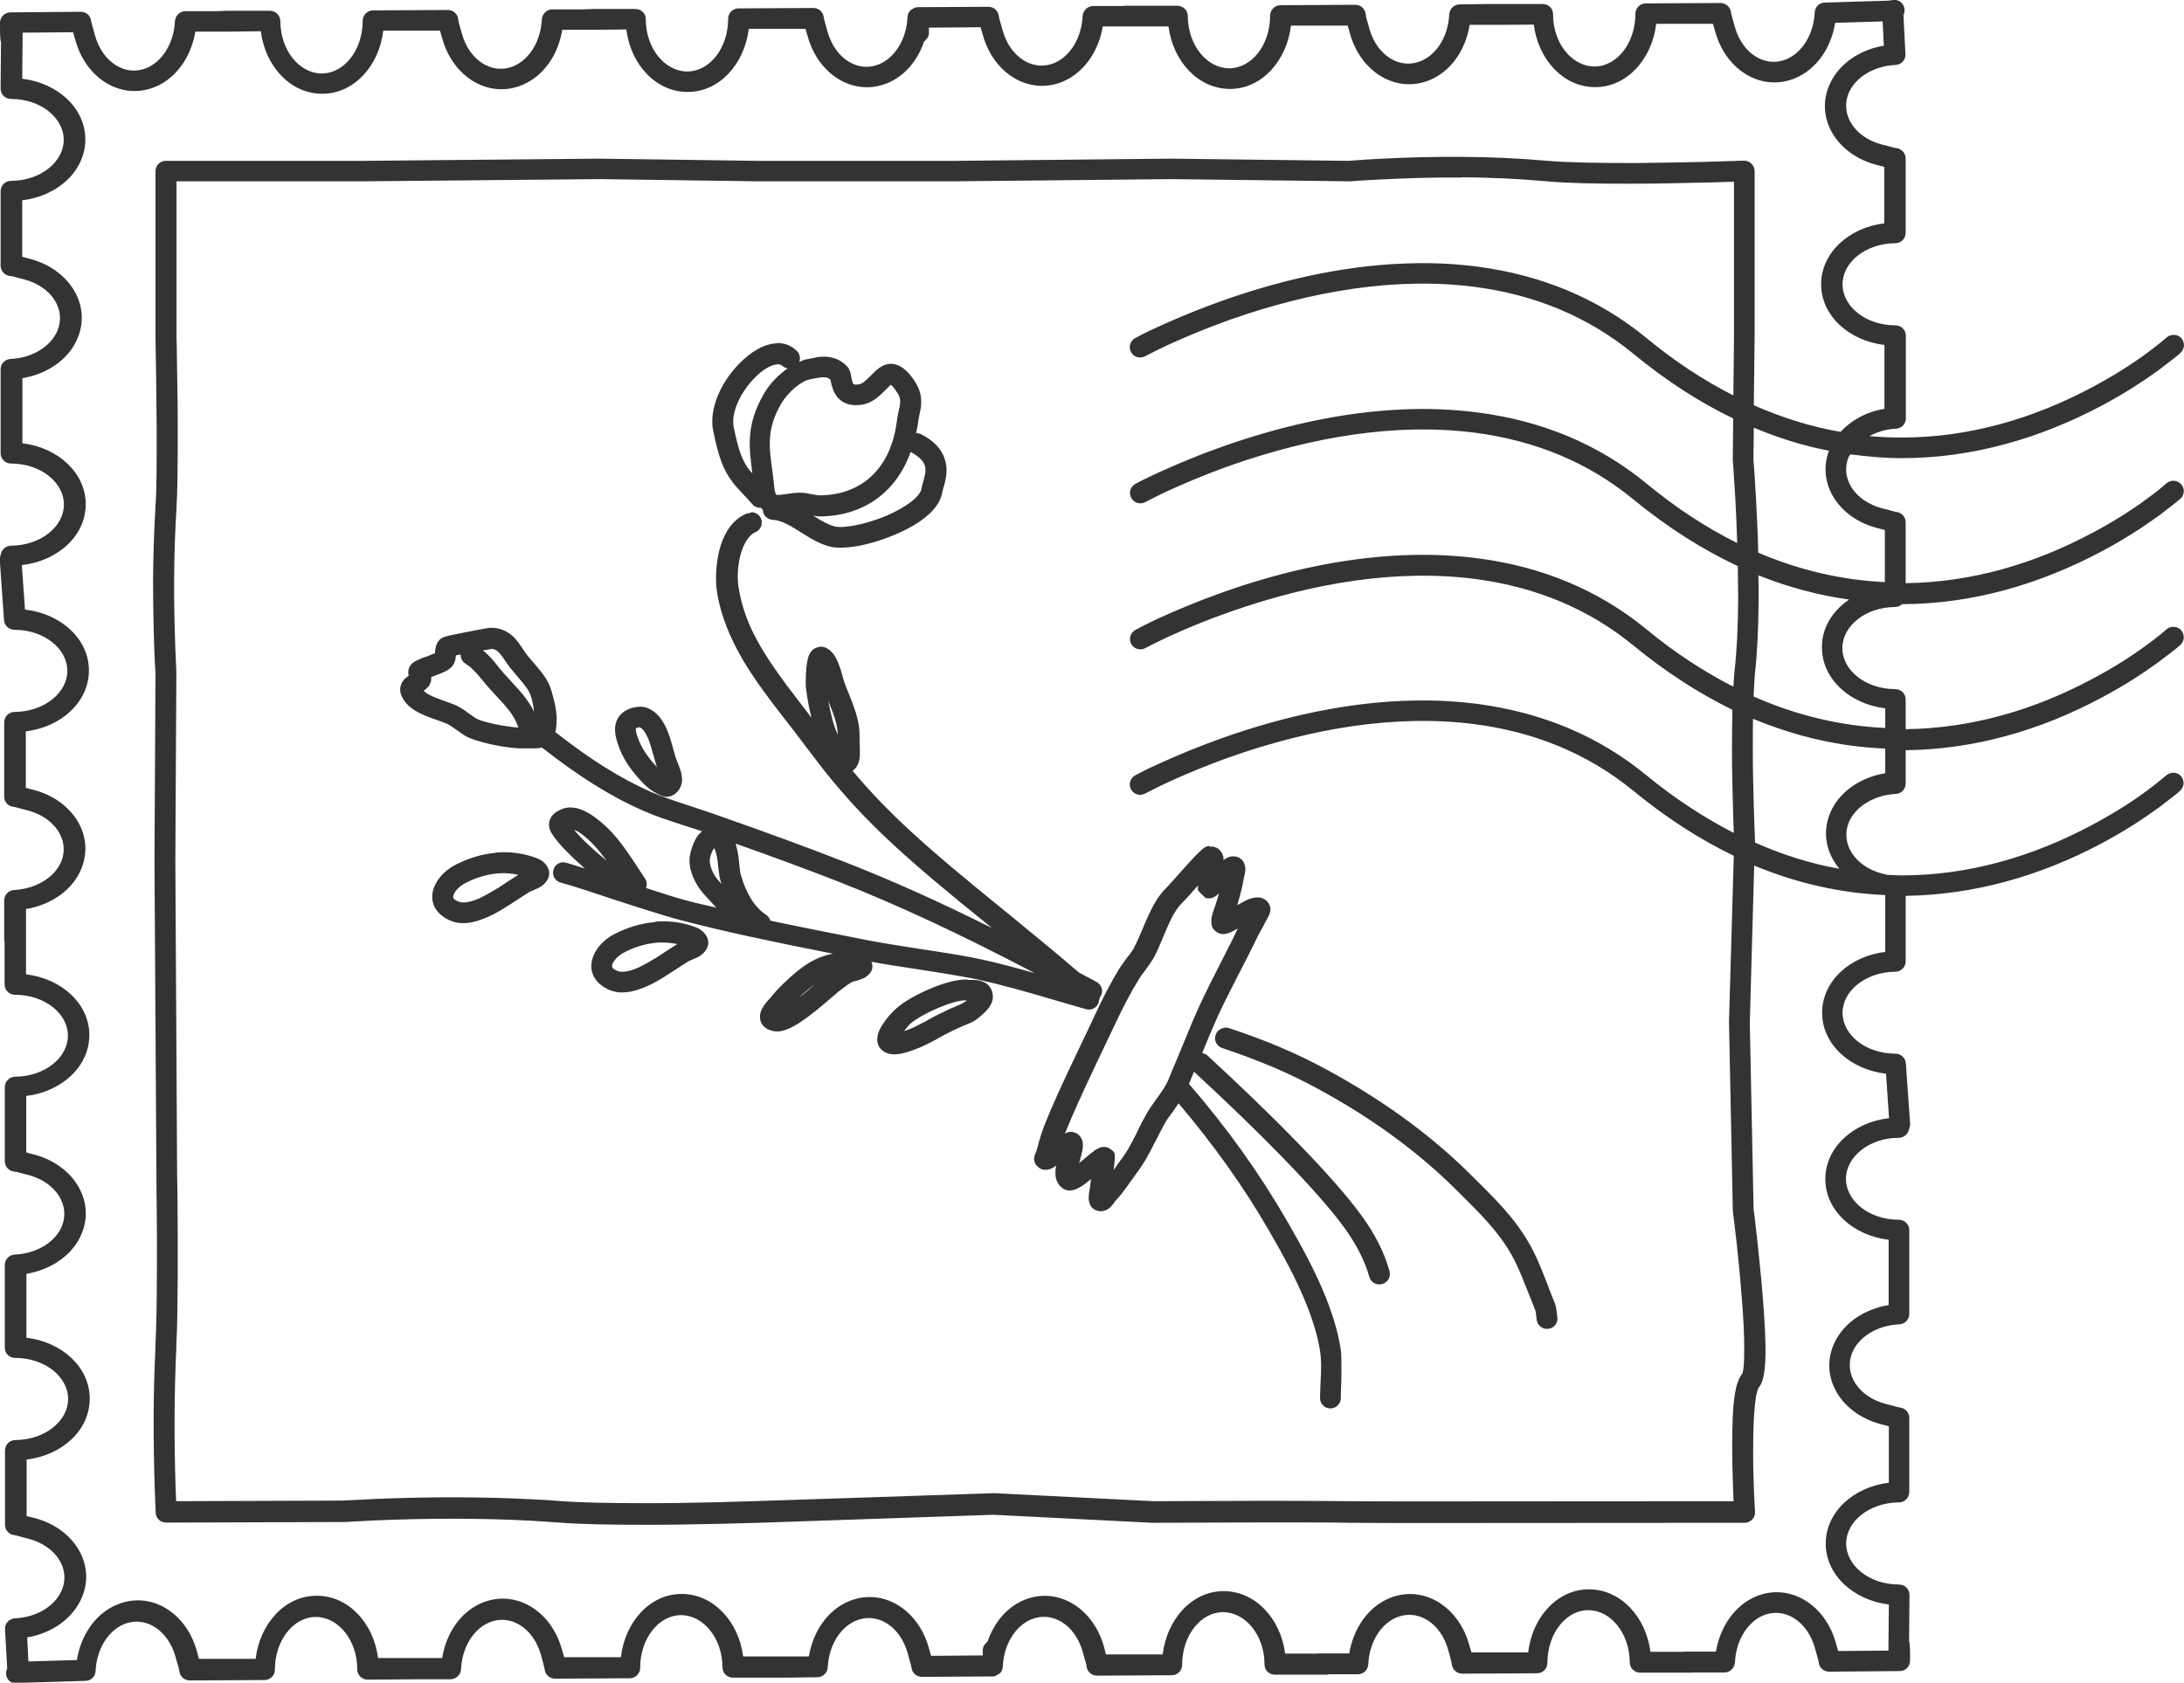
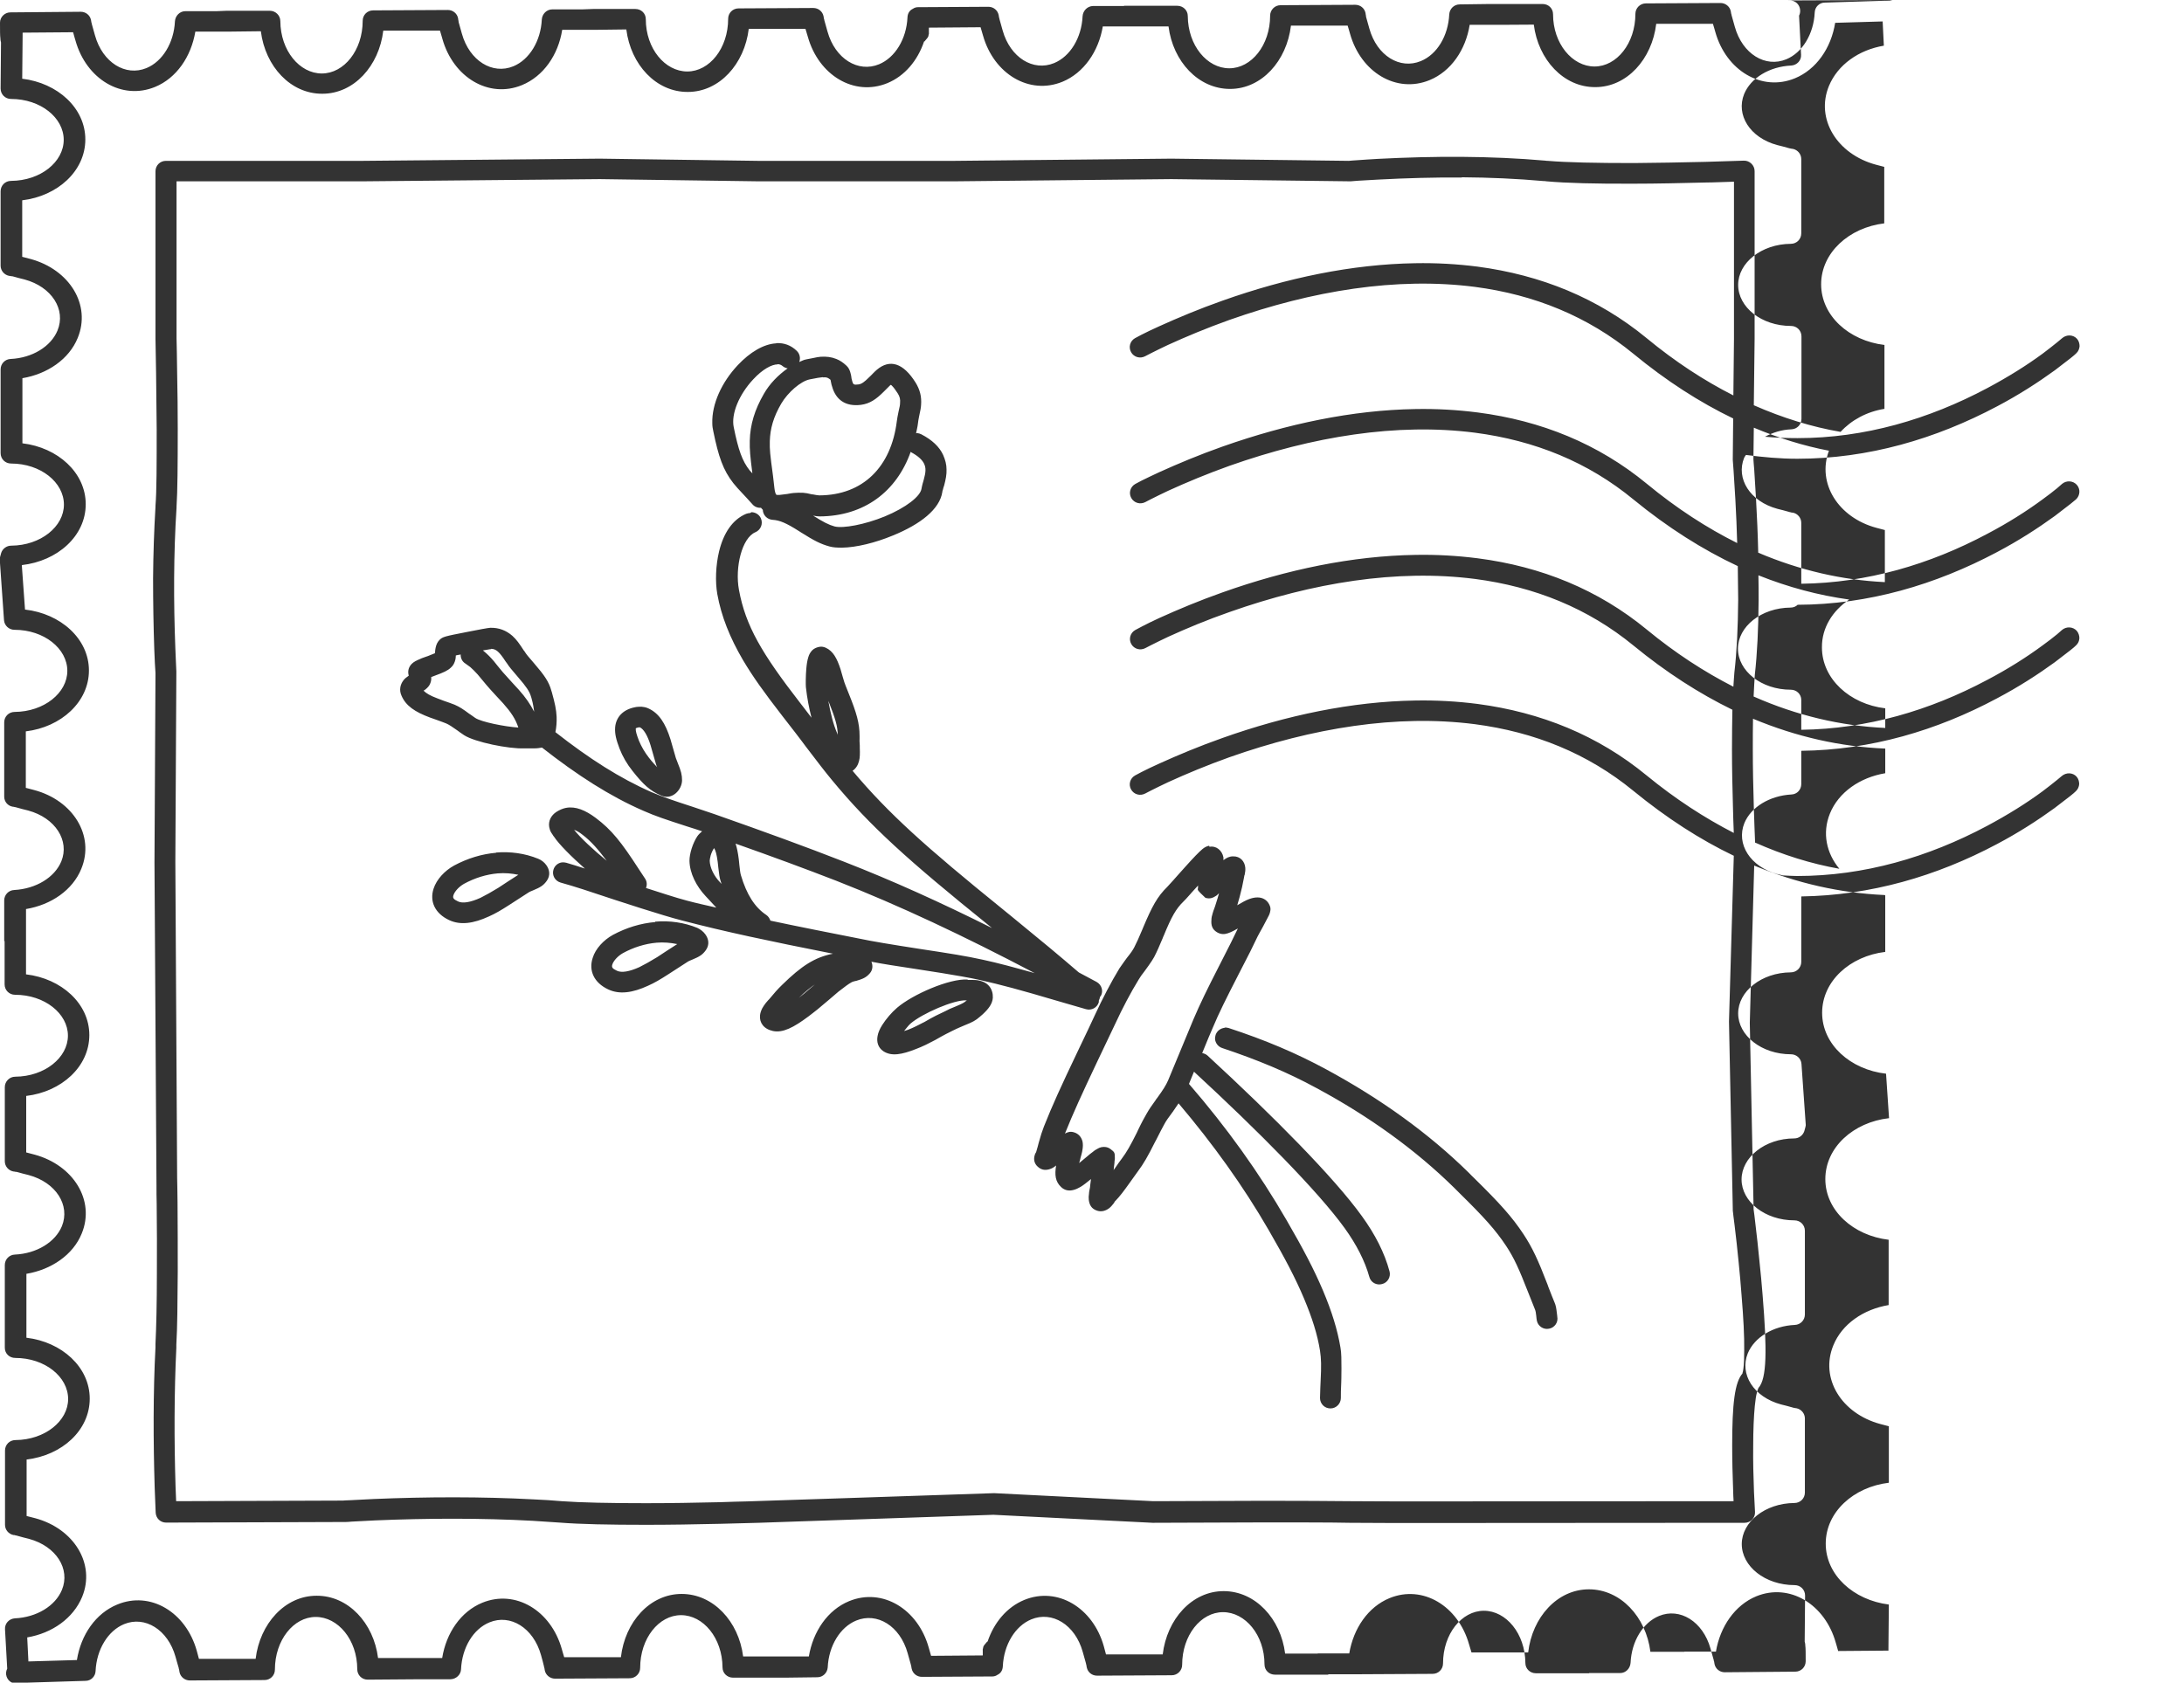
<svg xmlns="http://www.w3.org/2000/svg" id="_レイヤー_2" data-name="レイヤー 2" viewBox="0 0 109 84">
  <defs>
    <style>
      .cls-1 {
        fill: #333;
        stroke-width: 0px;
      }
    </style>
  </defs>
  <g id="SP">
-     <path class="cls-1" d="M94.45,0s-.09.02-.13.03l-3.25.1c-.27,0-.49.22-.5.49-.05,1.08-.62,2.01-1.42,2.34-1.04.43-2.19-.26-2.57-1.63-.02-.06-.14-.51-.16-.57,0-.01,0-.03-.02-.08,0,0-.01-.08-.02-.12-.05-.24-.27-.41-.51-.41l-3.73.02c-.29,0-.52.24-.52.52,0,1.47-.93,2.63-2.04,2.63-1.11,0-2.07-1.14-2.07-2.61,0-.29-.23-.51-.52-.51h-2.65s-1.49.02-1.49.02c-.28,0-.5.22-.52.49-.05,1.08-.61,2.01-1.42,2.34-1.04.43-2.19-.26-2.57-1.63-.02-.06-.14-.51-.16-.57,0-.01,0-.03-.01-.08,0,0-.02-.09-.02-.12-.05-.24-.26-.41-.51-.41l-3.73.02c-.29,0-.52.24-.52.52,0,1.47-.93,2.63-2.04,2.63-1.11,0-2.06-1.14-2.07-2.61,0-.29-.24-.51-.52-.51h-2.66s0,.01,0,.01h-1.55c-.28.01-.5.23-.52.51-.05,1.08-.62,2.01-1.42,2.34-1.04.43-2.19-.27-2.57-1.63-.02-.06-.14-.51-.16-.57,0-.01,0-.03-.02-.08,0,0-.01-.08-.02-.12-.05-.24-.26-.41-.51-.41l-3.52.02c-.09,0-.18.03-.25.08-.15.07-.26.21-.27.43-.05,1.08-.62,2.01-1.42,2.34-1.04.43-2.19-.27-2.57-1.63-.02-.06-.14-.51-.16-.57,0-.01,0-.03-.02-.08,0,0-.01-.08-.02-.12-.05-.24-.26-.41-.51-.41l-3.73.02c-.29,0-.52.23-.52.52,0,1.47-.93,2.63-2.04,2.63-1.11,0-2.07-1.14-2.07-2.61,0-.29-.23-.51-.52-.51h-2.11s-.55.02-.55.02h-1.49c-.28,0-.5.23-.52.5-.05,1.08-.62,2.01-1.42,2.34-1.04.43-2.19-.27-2.57-1.63-.02-.06-.14-.51-.16-.57,0-.01,0-.03-.01-.08,0,0-.02-.08-.02-.12-.05-.24-.26-.41-.51-.41l-3.73.02c-.29,0-.52.23-.52.52,0,1.47-.93,2.63-2.04,2.63-1.11,0-2.06-1.14-2.07-2.61,0-.29-.24-.52-.52-.52h-2.18s-.48.02-.48.02h-1.56c-.28,0-.5.23-.52.5-.05,1.08-.62,2.01-1.42,2.34-1.04.43-2.19-.27-2.57-1.63-.02-.06-.14-.51-.16-.57,0-.01,0-.03-.02-.08,0,0-.01-.08-.02-.12-.05-.24-.26-.41-.51-.41l-3.52.03C.24.62,0,.85,0,1.13c0,.39,0,.65.02.79,0,.1.02.14.03.2l-.02,2.3c0,.29.23.52.52.52,1.48,0,2.63.94,2.63,2.04,0,1.1-1.15,2.04-2.63,2.05-.29,0-.52.23-.52.52v3.71c0,.25.18.46.42.51.04,0,.07.01.12.02,0,0,.07,0,.08.01.06.02.51.14.57.15,1.37.37,2.08,1.51,1.65,2.55-.33.8-1.26,1.37-2.34,1.42-.28.01-.5.24-.5.52v2.02s0,2.16,0,2.16c0,.29.23.52.52.52,1.48,0,2.64.94,2.64,2.05,0,1.1-1.16,2.04-2.63,2.05-.23,0-.43.15-.5.36l-.05.18c-.02.06-.03.13-.02.19l.21,2.99c.02.27.25.48.52.48,1.48,0,2.64.94,2.64,2.05,0,1.1-1.16,2.04-2.63,2.05-.29,0-.52.23-.52.52v3.71c0,.25.18.46.42.5.04,0,.06.01.11.02,0,0,.07.01.09.02.06.02.51.14.57.15,1.37.37,2.08,1.51,1.66,2.54-.33.8-1.26,1.37-2.35,1.43-.28.01-.5.24-.5.52v1.55s0,.48,0,.48H.23s0,2.16,0,2.16c0,.29.23.52.52.52,1.48,0,2.64.94,2.64,2.04,0,1.1-1.16,2.04-2.63,2.05-.29,0-.52.24-.52.52v3.7c0,.25.18.46.42.51.04,0,.07.01.12.02,0,0,.07,0,.08.01.06.02.51.14.57.15,1.37.37,2.08,1.51,1.66,2.55-.33.8-1.26,1.37-2.35,1.42-.28.01-.5.24-.5.52v2.03s0,2.1,0,2.1c0,.29.23.51.52.51,1.48,0,2.64.94,2.64,2.05,0,1.1-1.16,2.04-2.63,2.05-.29,0-.52.23-.52.52v3.71c0,.25.18.46.42.51.04,0,.06,0,.11.02,0,0,.08.01.09.02.06.02.51.14.57.15,1.37.37,2.08,1.51,1.65,2.55-.33.8-1.26,1.37-2.35,1.42-.29.02-.51.26-.49.55l.11,1.96c-.06.12-.08.26-.03.4.08.23.29.36.52.34.02,0,.04,0,.06,0,.04,0,.08-.02.12-.03l3.24-.1c.27,0,.49-.22.5-.49.05-1.08.62-2.01,1.42-2.34,1.04-.43,2.19.27,2.57,1.63.02.06.14.51.16.56,0,.01,0,.03.02.09,0,0,.01.08.02.12.05.24.27.41.51.41l3.73-.02c.29,0,.52-.23.52-.52,0-1.47.93-2.63,2.04-2.63,1.11,0,2.07,1.14,2.07,2.61,0,.29.23.52.52.52l2.65-.02h1.49c.28-.01.51-.23.52-.5.05-1.08.61-2.01,1.42-2.34,1.04-.43,2.19.27,2.57,1.63.02.06.14.51.15.57,0,.01,0,.03.02.08,0,0,.01.08.02.12.05.24.27.41.51.41l3.73-.02c.29,0,.52-.24.52-.52,0-1.47.93-2.63,2.04-2.63,1.11,0,2.06,1.14,2.07,2.61,0,.29.24.51.52.51h2.65s1.56-.02,1.56-.02c.28,0,.5-.22.52-.49.05-1.08.62-2.01,1.42-2.34,1.04-.43,2.19.26,2.57,1.63.02.06.14.51.16.57,0,.01,0,.03.02.08,0,0,.01.09.02.12.05.24.26.41.51.41l3.52-.02c.09,0,.18-.03.25-.08.15-.07.26-.21.27-.43.05-1.08.62-2.01,1.42-2.34,1.04-.43,2.19.26,2.57,1.63.02.06.14.51.16.57,0,.01,0,.03.02.08,0,0,.01.09.02.12.05.24.26.41.51.41l3.73-.02c.29,0,.52-.24.52-.52,0-1.47.93-2.63,2.04-2.63,1.11,0,2.07,1.14,2.07,2.61,0,.29.23.51.52.51h2.66s0-.02.01-.02h1.47c.28,0,.51-.22.52-.5.05-1.08.61-2.01,1.42-2.34,1.04-.43,2.19.26,2.57,1.63.02.06.14.51.15.57,0,.01,0,.03.02.08,0,0,.01.09.02.12.05.24.27.41.51.41l3.73-.02c.29,0,.52-.23.52-.52,0-1.47.93-2.63,2.04-2.63,1.11,0,2.06,1.14,2.07,2.61,0,.29.24.51.52.51h2.66s0-.01,0-.01h1.55c.28,0,.5-.23.52-.51.05-1.08.62-2.01,1.42-2.34,1.04-.43,2.19.27,2.57,1.63.02.06.14.51.16.57,0,.01,0,.03.02.08,0,0,.01.08.02.12.05.24.26.41.51.41l3.52-.03c.29,0,.52-.23.52-.52,0-.39,0-.65-.02-.79,0-.1-.02-.14-.03-.19l.02-2.3c0-.29-.23-.52-.52-.52-1.48,0-2.64-.94-2.64-2.05,0-1.1,1.16-2.04,2.63-2.05.29,0,.52-.23.52-.52v-3.7c0-.25-.18-.46-.42-.51-.04,0-.07-.01-.12-.02,0,0-.07-.01-.08-.02-.06-.02-.51-.14-.57-.15-1.37-.37-2.08-1.51-1.66-2.55.33-.8,1.26-1.37,2.35-1.42.28-.01.5-.24.5-.52v-1.55s0-.47,0-.47v-2.16c0-.29-.23-.52-.52-.52-1.48,0-2.64-.94-2.64-2.04,0-1.1,1.16-2.05,2.63-2.05.23,0,.43-.15.5-.36l.05-.18c.02-.06.03-.13.02-.19l-.21-2.99c-.02-.27-.25-.48-.52-.48-1.48,0-2.64-.94-2.64-2.04,0-1.1,1.16-2.04,2.63-2.05.29,0,.52-.24.52-.52v-3.27c3.46-.05,6.75-1.01,9.76-2.61,1.08-.57,2.04-1.19,2.88-1.8.29-.22.55-.42.78-.6.14-.11.23-.19.28-.24.11-.1.16-.23.17-.36,0-.13-.04-.27-.13-.37-.19-.21-.52-.22-.74-.03,0,0-.17.14-.24.2-.21.17-.45.36-.73.57-.8.59-1.73,1.17-2.76,1.72-2.93,1.56-6.13,2.5-9.48,2.5-.24,0-.48-.02-.72-.03-.11-.03-.22-.06-.25-.06-1.37-.37-2.08-1.51-1.66-2.55.33-.8,1.26-1.37,2.35-1.43.28-.01.49-.24.49-.52v-1.66c3.47-.04,6.76-1.01,9.77-2.62,1.08-.57,2.04-1.19,2.88-1.8.29-.22.55-.42.78-.6.14-.11.23-.19.28-.24.11-.1.16-.22.17-.36,0-.13-.04-.26-.13-.37-.19-.21-.52-.23-.74-.04,0,0-.17.15-.24.21-.21.17-.45.36-.73.56-.8.59-1.73,1.18-2.76,1.72-2.87,1.53-6,2.45-9.28,2.49v-1.49c0-.29-.24-.51-.52-.51-1.48,0-2.64-.94-2.64-2.05,0-1.1,1.16-2.04,2.63-2.05.13,0,.26-.05.35-.14,3.53-.01,6.88-1,9.95-2.63,1.08-.57,2.04-1.19,2.88-1.8.29-.22.55-.42.78-.6.14-.11.23-.19.28-.23.11-.1.16-.23.17-.36s-.04-.27-.13-.37c-.19-.21-.52-.23-.74-.04,0,0-.17.15-.24.21-.21.17-.45.36-.73.56-.8.59-1.73,1.18-2.76,1.72-2.87,1.53-6,2.45-9.28,2.49v-3.04c0-.25-.18-.46-.42-.51-.04,0-.07,0-.12-.02,0,0-.07-.01-.08-.02-.06-.02-.51-.14-.57-.15-1.37-.37-2.08-1.51-1.66-2.55.02-.05.06-.09.09-.14.85.11,1.7.19,2.56.19,3.54,0,6.91-.99,9.98-2.62,1.08-.57,2.04-1.19,2.88-1.8.29-.22.55-.42.78-.6.14-.11.23-.19.28-.24.11-.1.16-.23.17-.36,0-.13-.04-.27-.13-.37-.19-.21-.52-.22-.74-.03,0,0-.17.14-.24.2-.21.17-.45.36-.73.57-.8.59-1.73,1.17-2.76,1.72-2.93,1.56-6.13,2.5-9.48,2.5-.54,0-1.08-.02-1.62-.07.39-.21.83-.35,1.32-.37.28-.01.5-.24.5-.52v-1.48s0-2.64,0-2.64c0-.29-.23-.52-.52-.52-1.48,0-2.64-.94-2.64-2.05,0-1.1,1.16-2.04,2.63-2.05.29,0,.52-.23.52-.52v-3.71c0-.25-.18-.46-.42-.51-.04,0-.07-.01-.12-.02,0,0-.07-.01-.09-.02-.06-.02-.51-.14-.57-.15-1.37-.37-2.07-1.51-1.65-2.55.33-.8,1.26-1.37,2.35-1.42.29-.02.51-.26.49-.54l-.1-1.95c.16-.31-.03-.76-.47-.76h-.07ZM93.96,1.07l.06,1.21c-1.25.21-2.3.95-2.74,2.01-.68,1.65.41,3.41,2.34,3.93.04.01.27.07.42.11v2.82c-1.76.21-3.15,1.47-3.15,3.04,0,1.57,1.39,2.82,3.16,3.03v2.17h0s0,1.02,0,1.02c-.88.14-1.65.56-2.19,1.15-1.45-.25-2.9-.7-4.33-1.33l.04-3.32v-8.37c0-.29-.25-.53-.54-.52-.02,0-1.41.04-1.91.06-1.23.03-2.45.05-3.59.06-1.86,0-3.34-.03-4.28-.11-.04,0-.08,0-.12-.01-1.36-.12-2.77-.18-4.17-.19-1.4-.01-2.81.03-4.17.1-.4.02-.77.05-1.08.07-.11,0-.36.03-.39.03l-8.86-.11-10.8.11h-9.84l-7.89-.11-11.81.11h-9.84c-.29,0-.52.23-.52.52v8.36s.02,1.28.03,1.72c.01.96.02,1.91.03,2.79,0,1.76,0,3.1-.06,3.83,0,.03,0,.03,0,.05-.07,1.16-.11,2.36-.12,3.56,0,1.2.02,2.4.06,3.56.01.34.05,1.1.06,1.17,0,.04,0,.07,0,.09l-.05,9.37s.1,16.04.1,16.14c0,.27,0,.57.01.9.01,1.17.02,2.35.01,3.45,0,1.52-.03,2.74-.07,3.55,0,.05,0,.11,0,.17-.12,2.28-.11,4.71-.04,7,.01.34.05,1.24.05,1.26.02.28.24.49.52.49l8.82-.03s.08,0,.14,0c.09,0,.19-.01.31-.02.34-.02.73-.04,1.16-.06,2.59-.11,5.32-.12,7.86.02.47.03.92.06,1.36.09,1,.08,2.47.11,4.3.11,1.18,0,2.44-.02,3.71-.05.5-.01,1.89-.05,1.9-.05l11.73-.4,7.95.4s4.42-.02,5.61-.02c1.8,0,3.25,0,4.23.02.98.01,2.44.01,4.24.01,1.18,0,15.46-.01,15.46-.01.3,0,.54-.25.52-.55,0-.01-.04-.72-.05-.98-.03-.78-.05-1.56-.04-2.29,0-.8.03-1.49.08-2.01.03-.28.06-.52.11-.69.02-.08.04-.14.06-.18,0-.01.01-.02.01-.03.43-.47.43-1.92.21-4.63-.04-.55-.1-1.13-.16-1.72-.06-.64-.13-1.26-.2-1.84-.02-.2-.08-.68-.09-.73l-.19-9.31.22-7.85c2.14.89,4.3,1.37,6.48,1.47.03,0,.04,0,.06.02v2.82c-1.76.21-3.15,1.46-3.15,3.04,0,1.58,1.41,2.84,3.19,3.04l.15,2.22c-1.78.2-3.18,1.46-3.18,3.04,0,1.57,1.39,2.82,3.16,3.03v2.17h0s0,1.09,0,1.09c-1.26.21-2.33.95-2.76,2.01-.68,1.65.41,3.41,2.35,3.93.04.01.27.07.42.11v2.82c-1.76.21-3.15,1.46-3.15,3.04,0,1.57,1.39,2.82,3.15,3.04l-.02,2.11s0,.04,0,.08c0,.02,0,.06,0,.11l-2.51.02c-.04-.16-.11-.38-.12-.42-.54-1.92-2.31-2.99-3.97-2.31-1.06.44-1.8,1.51-2.01,2.76h-1.57s0,.01-.01.01h-1.69c-.22-1.75-1.49-3.12-3.07-3.12-1.58,0-2.83,1.4-3.03,3.15h-2.83c-.04-.14-.11-.36-.12-.4-.54-1.92-2.31-2.99-3.97-2.31-1.07.44-1.8,1.51-2.01,2.76h-1.57s0,.01-.01.01h-1.62c-.22-1.75-1.49-3.12-3.07-3.12-1.58,0-2.83,1.4-3.04,3.16h-2.83c-.04-.14-.1-.36-.11-.41-.54-1.92-2.31-2.99-3.97-2.31-.87.36-1.51,1.13-1.83,2.08h-.02q-.17.19-.19.25c-.04.18-.04.18-.03.17v.27l-2.58.02c-.04-.16-.11-.37-.12-.42-.54-1.92-2.31-2.99-3.97-2.31-1.07.44-1.8,1.51-2.01,2.76h-1.1s-.48,0-.48,0h-1.7c-.22-1.75-1.49-3.12-3.07-3.12-1.58,0-2.83,1.4-3.03,3.16h-2.83c-.04-.14-.11-.36-.12-.41-.54-1.92-2.31-2.99-3.97-2.31-1.07.44-1.8,1.51-2,2.76h-1.02s-.55,0-.55,0h-1.63c-.22-1.75-1.49-3.12-3.07-3.11-1.58,0-2.83,1.4-3.04,3.15h-2.83c-.04-.14-.1-.36-.11-.41-.54-1.92-2.31-2.99-3.97-2.3-1.07.44-1.81,1.51-2.01,2.77l-2.42.07-.06-1.2c1.25-.21,2.3-.96,2.74-2.02.68-1.65-.41-3.41-2.34-3.93-.04-.01-.27-.07-.43-.11v-2.82c1.77-.21,3.15-1.46,3.15-3.04,0-1.57-1.39-2.83-3.16-3.04v-3.19c1.25-.21,2.33-.95,2.76-2.01.68-1.65-.41-3.41-2.35-3.94-.04-.01-.27-.07-.42-.11v-2.82c1.76-.21,3.15-1.46,3.15-3.04,0-1.57-1.39-2.82-3.16-3.03v-2.17s0-1.09,0-1.09c1.26-.21,2.33-.95,2.76-2.01.68-1.65-.41-3.41-2.35-3.93-.04-.01-.27-.07-.42-.11v-2.82c1.76-.21,3.15-1.47,3.15-3.04,0-1.58-1.41-2.84-3.19-3.04l-.16-2.22c1.78-.2,3.19-1.45,3.19-3.04,0-1.57-1.39-2.83-3.16-3.04v-3.25c1.25-.21,2.33-.95,2.76-2.01.68-1.65-.41-3.41-2.35-3.94-.04-.01-.27-.07-.42-.11v-2.82c1.76-.21,3.15-1.46,3.15-3.04,0-1.57-1.39-2.82-3.15-3.03l.02-2.11s0-.04,0-.08c0-.02,0-.06,0-.11l2.52-.02c.04.16.11.38.12.42.54,1.92,2.31,2.99,3.97,2.31,1.07-.44,1.8-1.51,2.01-2.76h1.57s1.7-.02,1.7-.02c.22,1.76,1.49,3.13,3.07,3.12,1.58,0,2.83-1.39,3.04-3.15h2.83c.04.14.11.36.12.41.54,1.92,2.31,2.99,3.97,2.31,1.07-.44,1.81-1.5,2.01-2.76h1.57s1.63-.02,1.63-.02c.22,1.76,1.49,3.13,3.07,3.12,1.58,0,2.83-1.4,3.04-3.15h2.83c.04.14.11.36.12.4.54,1.92,2.31,2.99,3.97,2.31.87-.36,1.51-1.13,1.83-2.08h.02q.17-.19.19-.25c.04-.18.04-.18.03-.17v-.27l2.58-.02c.04.15.11.37.12.41.54,1.92,2.31,2.99,3.97,2.31,1.06-.44,1.8-1.51,2.01-2.76h1.1s.48,0,.48,0c0,0,0,0,.01,0h1.69c.22,1.75,1.49,3.12,3.07,3.12,1.58,0,2.83-1.4,3.04-3.16h2.83c.04.14.11.36.12.41.54,1.92,2.31,2.99,3.97,2.31,1.07-.44,1.8-1.51,2-2.76h1.57s1.63-.01,1.63-.01c.22,1.75,1.49,3.13,3.07,3.12,1.58,0,2.83-1.4,3.04-3.16h2.83c.04.14.11.36.12.41.54,1.92,2.31,2.99,3.97,2.31,1.07-.44,1.81-1.51,2.01-2.77l2.41-.07ZM72.96,8.85c1.38.01,2.76.07,4.09.19.04,0,.08,0,.12.01.98.09,2.49.13,4.38.12,1.15,0,2.38-.03,3.61-.06.36,0,.94-.03,1.38-.04v7.83l-.03,2.84c-1.46-.74-2.9-1.68-4.33-2.86-2.43-2-5.27-3.15-8.44-3.57-1.02-.13-2.06-.19-3.11-.17-3.15.05-6.41.73-9.62,1.87-1.16.41-2.21.85-3.16,1.28-.33.15-.63.29-.88.42-.09.05-.3.16-.32.17-.25.14-.34.45-.2.7.14.25.45.34.71.2.01,0,.2-.11.29-.15.24-.12.52-.26.84-.41.92-.42,1.95-.85,3.07-1.25,4.14-1.46,8.34-2.15,12.24-1.65,2.98.39,5.64,1.47,7.92,3.34,1.64,1.35,3.3,2.42,4.98,3.23l-.02,2.02s0,.03,0,.05c0,.02.03.39.04.54.03.43.06.92.09,1.45.04.72.07,1.44.09,2.16-1.52-.76-3.02-1.73-4.51-2.96-2.43-2-5.27-3.15-8.44-3.56-1.02-.13-2.06-.19-3.11-.17-3.15.05-6.41.74-9.62,1.87-1.16.41-2.21.85-3.16,1.28-.33.15-.63.3-.88.42-.09.05-.3.16-.32.17-.25.14-.34.45-.2.7s.45.34.71.2c.01,0,.2-.11.29-.15.24-.12.52-.26.84-.41.92-.42,1.95-.85,3.07-1.25,4.14-1.46,8.34-2.15,12.24-1.65,2.98.39,5.64,1.46,7.92,3.34,1.71,1.4,3.45,2.5,5.2,3.32,0,.57.02,1.14.02,1.68-.01,1.38-.07,2.61-.19,3.63-.02.18-.03.48-.05.71-1.45-.74-2.9-1.68-4.32-2.85-2.43-2-5.27-3.15-8.44-3.56-1.02-.13-2.06-.19-3.11-.17-3.15.05-6.41.73-9.62,1.87-1.16.41-2.21.85-3.16,1.28-.33.15-.63.3-.88.43-.09.05-.3.16-.32.17-.25.14-.34.45-.2.7.14.25.45.34.71.2.01,0,.2-.11.29-.15.24-.12.52-.26.84-.41.92-.42,1.95-.85,3.07-1.24,4.14-1.46,8.34-2.15,12.24-1.65,2.98.39,5.64,1.46,7.92,3.33,1.62,1.33,3.27,2.39,4.93,3.2-.01.59-.02,1.23-.02,1.98,0,.93.02,1.92.05,2.93,0,.32.03.86.04,1.24-1.46-.75-2.91-1.69-4.35-2.87-2.43-2-5.27-3.15-8.44-3.57-1.02-.13-2.06-.19-3.11-.17-3.15.05-6.41.73-9.62,1.87-1.16.41-2.21.85-3.16,1.28-.33.15-.63.29-.88.42-.09.05-.3.16-.32.17-.25.14-.34.45-.2.7.14.25.45.34.71.2.01,0,.2-.11.29-.15.24-.12.52-.26.84-.41.92-.42,1.95-.85,3.07-1.25,4.14-1.46,8.34-2.15,12.24-1.65,2.98.39,5.64,1.46,7.92,3.33,1.65,1.35,3.32,2.43,5.01,3.24l-.24,8.28.19,9.37s0,.04,0,.06c0,0,.06.54.09.74.07.58.14,1.19.2,1.82.06.59.11,1.15.15,1.7.09,1.09.14,2.01.13,2.71,0,.38-.01.69-.04.92-.01.1-.03.18-.05.24,0,.02-.01.03-.01.03,0-.01.02-.03.04-.05-.42.42-.54,1.58-.54,3.61,0,.74.02,1.54.05,2.33,0,.12.01.25.02.46-.94,0-13.77.01-14.91.01-1.8,0-3.25,0-4.23-.01-.98-.01-2.44-.02-4.24-.02-1.18,0-5.58.02-5.58.02l-7.93-.4s-.03,0-.04,0c0,0-12.15.41-12.29.41-.41.01-.88.02-1.37.04-1.26.03-2.52.05-3.69.05-1.8,0-3.25-.03-4.21-.1-.45-.04-.91-.07-1.39-.09-2.59-.14-5.35-.13-7.97-.02-.44.02-.83.04-1.17.06-.12,0-.4.02-.4.02l-8.31.03c-.01-.29-.02-.54-.03-.75-.07-2.26-.07-4.66.04-6.91,0-.05,0-.11,0-.16.05-.83.06-2.07.07-3.61,0-1.11,0-2.3-.01-3.47,0-.33-.02-1.23-.02-1.24l-.09-15.78.05-9.39s0-.08,0-.12c0-.07-.04-.81-.05-1.15-.09-2.29-.09-4.73.06-7.02,0-.03,0-.03,0-.05.05-.76.06-2.11.06-3.89,0-.89-.01-1.84-.03-2.8,0-.44-.03-1.69-.03-1.71v-7.84h9.33l11.8-.11,7.88.11h9.85l10.79-.11,8.9.11s.04,0,.05,0c.02,0,.27-.02.38-.03.31-.02.67-.04,1.06-.06,1.34-.07,2.72-.11,4.1-.1ZM38.74,17.14c-.62.03-1.31.44-1.92,1.09-.8.85-1.3,1.94-1.27,2.9,0,.14.02.27.05.4.26,1.27.49,1.94,1,2.59.14.17.25.3.5.56,0,0,.32.34.44.48.11.14.28.2.44.19.03.03.06.07.09.1.01.27.22.48.49.5.35.02.68.16,1.31.56.03.02.05.03.11.07.65.41.98.58,1.42.7.18.05.38.06.62.06.71-.01,1.66-.24,2.55-.61,1.37-.56,2.33-1.31,2.46-2.17,0-.03.01-.07.03-.12,0-.03.05-.18.06-.2.08-.3.13-.56.12-.8,0-.25-.06-.48-.17-.73-.19-.41-.55-.75-1.09-1.03-.06-.03-.13-.05-.2-.06-.02,0-.04.01-.06.01.03-.16.07-.3.09-.47.01-.11.03-.21.06-.37.07-.33.09-.41.1-.58.03-.4-.05-.75-.28-1.12-.61-.97-1.28-1.18-1.93-.63-.06.06-.13.11-.2.19-.03.03-.15.16-.18.18-.24.24-.38.34-.53.36-.24.03-.27.01-.32-.17,0-.03-.02-.07-.03-.12,0-.03-.02-.14-.02-.14-.02-.08-.03-.14-.05-.2-.04-.12-.09-.22-.19-.31-.16-.15-.32-.26-.5-.33-.25-.1-.5-.13-.79-.11-.11.01-.22.03-.35.06-.07.01-.35.07-.36.07-.12.02-.23.08-.35.13.07-.19.03-.41-.13-.56-.29-.28-.64-.4-1.01-.38ZM38.8,18.18c.1,0,.18.03.24.08.08.07.17.11.27.13-.47.33-.9.77-1.18,1.26-.47.81-.69,1.55-.71,2.35-.01.45.02.77.13,1.63-.06-.06-.09-.1-.13-.14-.38-.48-.57-1.03-.8-2.16-.14-.67.27-1.64.97-2.39.47-.51.93-.75,1.22-.75ZM41.08,18.84c.12-.01.17,0,.24.03.04.02.08.05.13.09,0,0,.02.11.03.15.01.07.03.13.05.19.18.64.65,1.01,1.44.91.44-.06.75-.27,1.14-.66.03-.03.15-.15.18-.18.06-.06.1-.1.13-.13.02-.02.03-.02.04-.03.02.01.04.03.06.05.08.08.17.2.28.37.11.17.14.31.12.5,0,.1-.02.17-.08.44-.04.19-.06.31-.08.45-.28,2.29-1.69,3.7-3.87,3.71-.08,0-.16-.02-.33-.05-.01,0-.01,0-.03,0-.21-.05-.31-.07-.45-.08-.15-.01-.3,0-.47.01-.09.01-.17.02-.32.05-.35.05-.47.06-.54.04,0,0,0,0-.02-.02-.03-.05-.06-.15-.08-.31-.02-.19-.04-.37-.07-.61-.15-1.11-.17-1.31-.16-1.74.02-.63.18-1.2.57-1.87.33-.56.97-1.12,1.42-1.21,0,0,0,0,0,0,.34-.07.53-.1.65-.11ZM87.53,21.35c1.24.52,2.49.91,3.75,1.15-.61,1.63.47,3.34,2.37,3.85.04.01.27.07.42.11v2.6c-2.12-.1-4.23-.58-6.32-1.47-.02-.89-.06-1.79-.11-2.69-.03-.53-.06-1.03-.09-1.46-.01-.14-.04-.44-.04-.51l.02-1.59ZM45.46,22.56s.01.02.02.02c.35.19.55.38.64.57.1.21.09.42-.02.81,0,.01-.05.16-.06.21-.02.09-.04.16-.05.23-.06.38-.77.94-1.83,1.38-1,.41-2.09.61-2.51.5-.29-.08-.56-.22-1.07-.54.1.02.22.04.32.04,2.24-.01,3.85-1.25,4.55-3.22ZM37.44,25.61c-.07,0-.13.02-.2.04-.69.29-1.13.97-1.35,1.87-.17.7-.2,1.52-.09,2.14.2,1.11.63,2.18,1.28,3.29.5.84,1.02,1.57,1.98,2.81.06.08.5.65.59.76.16.2.56.74.56.74.64.84.93,1.22,1.31,1.68,1.91,2.31,3.79,4,7.82,7.25.03.02.1.08.17.14-2.56-1.28-4.97-2.37-7.38-3.31-1.92-.75-3.92-1.48-6.48-2.38-.3-.1-.54-.18-1.07-.36-1.05-.34-1.5-.5-2.05-.73-1.58-.69-3.13-1.68-4.81-3,.05-.25.07-.51.06-.77-.02-.37-.08-.65-.24-1.23l-.02-.06c-.12-.45-.35-.78-.85-1.36-.32-.37-.39-.45-.49-.61-.01-.02-.02-.03-.04-.05-.22-.34-.36-.54-.57-.73-.31-.27-.67-.41-1.1-.4-.08,0-.62.1-1.17.21-1.13.22-1.2.24-1.36.39-.11.11-.17.25-.2.4-.02.08-.02.13-.03.25,0,0,0,.02,0,.02-.01,0-.01,0-.03.01-.08.03-.17.07-.32.13-.02,0-.16.06-.2.07-.08.03-.15.05-.2.08-.19.08-.31.14-.41.24-.17.17-.21.39-.15.59,0,0,0,0,0,0-.11.08-.2.14-.27.24-.16.21-.21.48-.1.74.22.53.68.83,1.43,1.11.14.05.57.2.64.23.07.03.13.05.18.07.15.07.27.15.54.34,0,0,.24.18.34.24.54.35,2.23.69,3,.66,0,0,.36,0,.5,0,.15,0,.28-.02.39-.04,1.76,1.38,3.39,2.43,5.07,3.16.59.26,1.07.42,2.15.77.39.12.56.18.77.25-.08.07-.17.15-.24.25-.23.35-.39.87-.39,1.22.01.62.34,1.27.81,1.77.08.08.47.51.53.57-.47-.11-.99-.22-1.47-.35-.57-.15-1.35-.41-2.04-.63.06-.15.05-.32-.04-.46-.06-.09-.26-.39-.31-.47-.88-1.36-1.36-1.97-2.16-2.57-.51-.38-1-.59-1.48-.5-.16.03-.32.1-.48.2-.27.18-.41.45-.36.76.02.1.05.2.11.29.02.03.04.06.06.09.01.02.06.1.07.1.24.37.87,1,1.54,1.59-.41-.13-.67-.22-.93-.29-.07-.02-.14-.02-.2-.02-.2.02-.38.16-.44.37-.08.28.08.56.36.64.75.21,1.35.41,2.7.86,0,0,2.4.79,3.35,1.03,2.14.56,4.31,1.02,7.54,1.66-.91.18-1.57.61-2.53,1.55-.22.21-.43.45-.65.72.01-.01-.11.11-.17.19-.07.09-.13.18-.18.27-.06.12-.1.24-.11.36-.03.35.18.67.65.77.49.1,1.02-.17,1.77-.73.14-.11.29-.22.45-.35.26-.21.98-.83,1.05-.89.02-.02.02-.01.04-.03.3-.23.44-.34.62-.44.03-.02.08-.03.19-.06t.02,0c.34-.1.51-.17.69-.38.15-.17.16-.39.08-.58.61.12,1.15.2,2.26.37.01,0,2.26.34,3.1.53,1.11.25,2.01.49,3.97,1.07.01,0,1,.29,1.38.4.28.08.56-.08.64-.35,0-.02,0-.05,0-.08.03-.06.05-.12.06-.19.01-.02.03-.02.04-.04.14-.25.04-.56-.21-.7-.11-.06-.54-.29-.88-.47-.02-.01-.03-.03-.05-.04-.93-.8-1.77-1.5-3.35-2.79-.07-.05-.35-.29-.43-.35-3.83-3.1-5.68-4.76-7.47-6.89.16-.11.27-.28.32-.48.05-.18.05-.37.04-.67,0-.03,0-.06,0-.11-.01-.2-.02-.28-.01-.34,0-.05,0-.09,0-.14,0-.63-.15-1.15-.53-2.09-.18-.46-.18-.44-.23-.59-.02-.05-.15-.51-.19-.65-.18-.55-.37-.9-.73-1.07-.12-.06-.25-.07-.37-.04s-.23.08-.32.17c-.09.1-.15.2-.19.34-.05.16-.08.35-.1.59-.03.32-.03.78-.02.9.06.55.16,1.06.28,1.53-.27-.36-.53-.69-.56-.73-1.93-2.49-2.73-3.86-3.06-5.65-.21-1.13.15-2.6.82-2.88.26-.11.39-.41.28-.68-.08-.2-.28-.32-.48-.32ZM87.76,28.72c1.5.6,3.01,1,4.53,1.21-.83.56-1.37,1.41-1.36,2.39,0,1.57,1.39,2.83,3.16,3.04v.98c-2.2-.1-4.4-.61-6.57-1.57.02-.4.04-.81.06-1.08.12-1.06.18-2.31.19-3.73,0-.4,0-.82-.01-1.24ZM24.5,32.39c.26,0,.42.15.74.64.02.03.04.05.06.08.13.2.21.29.56.7.4.46.57.71.64.96t.02.06c.1.35.11.51.14.7-.19-.37-.43-.72-.77-1.1,0,0-.62-.67-.8-.88-.1-.11-.39-.48-.44-.54-.17-.2-.32-.35-.5-.5-.01-.01-.03-.02-.05-.04.14-.02.34-.06.36-.06.02,0,.04,0,.06-.01ZM22.99,32.68c0,.17.07.34.23.44.09.06.17.12.25.18.13.11.23.22.37.37.04.05.34.41.45.54.2.24.84.92.82.9.39.44.62.78.76,1.21-.66-.04-1.86-.28-2.15-.48-.07-.05-.14-.1-.27-.19,0,0,0,0-.02-.01-.32-.24-.49-.35-.74-.46-.07-.03-.15-.06-.24-.09-.09-.03-.52-.18-.63-.23-.35-.13-.55-.25-.68-.38.03-.02.06-.04.09-.06.11-.09.2-.18.25-.32.04-.1.05-.2.04-.3.09-.03.19-.07.21-.08.41-.15.61-.24.77-.39.13-.11.19-.25.23-.41.01-.06.02-.13.02-.2.02,0,.02,0,.04-.01.06-.01.15-.03.22-.04ZM41.34,34.99s.02.05.03.07c.31.78.44,1.2.44,1.63,0-.02-.02-.06-.03-.09-.19-.43-.33-1-.44-1.61ZM32.02,35.28c-.11,0-.23,0-.35.03-.58.12-.93.49-.97,1.01-.02.32.05.6.22,1.05.15.39.37.77.65,1.12.54.68.87.99,1.44,1.23.53.23,1.02-.28,1.03-.76,0-.28-.05-.47-.21-.86,0,0-.08-.2-.1-.26-.03-.08-.2-.72-.27-.94-.25-.79-.57-1.3-1.11-1.54-.11-.05-.22-.07-.33-.08ZM87.49,35.88c2.18.91,4.38,1.4,6.6,1.49v1.23c-1.26.21-2.33.95-2.76,2.01-.4.98-.17,1.99.47,2.76-1.41-.25-2.82-.69-4.21-1.31v-.1s-.05-1.23-.06-1.66c-.03-1-.05-1.99-.05-2.91,0-.58,0-1.04.01-1.53ZM31.94,36.31c.18.09.37.38.53.9.06.18.23.83.27.94.01.05.04.11.06.15-.12-.13-.24-.25-.41-.47-.21-.27-.38-.56-.5-.85-.12-.31-.17-.49-.16-.6,0-.02,0-.02,0-.02.01-.01.05-.03.14-.05.03,0,.05,0,.06,0ZM28.64,41.42c.12.04.27.12.43.25.44.33.8.76,1.21,1.3-.65-.53-1.33-1.16-1.64-1.56ZM36.7,42.11c1.87.66,3.52,1.27,5.04,1.86,3.16,1.24,6.34,2.74,9.9,4.61-1-.28-1.8-.5-2.59-.67-.87-.19-1.57-.3-3.15-.54-.01,0-1.81-.28-2.49-.41-2.08-.41-3.6-.71-4.96-1-.04-.11-.1-.21-.2-.28-.59-.39-.99-1.04-1.27-1.98-.03-.1-.05-.23-.08-.52,0-.07-.03-.24-.03-.29-.04-.32-.09-.57-.16-.78ZM60.35,42.22c-.11.02-.22.07-.33.16-.18.15-.46.44-.88.91-.02.02-.59.66-.57.64-.17.19-.27.3-.31.34-.5.49-.76.97-1.21,2.04-.02.06-.04.09-.05.12-.17.4-.27.63-.39.86-.08.15-.16.27-.37.53,0,0-.27.37-.37.52-.42.69-.85,1.52-1.22,2.32-.23.5-.34.73-.88,1.86-.83,1.74-1.25,2.66-1.67,3.72-.09.23-.16.45-.26.81,0,.03-.09.33-.13.47,0,0-.01.02-.02.03-.02.04-.04.07-.05.12-.06.19-.03.41.15.57.2.19.43.19.64.11.09-.03.17-.08.26-.15,0,0,.01-.02.02-.02-.08.47-.04.81.25,1.08.19.18.41.2.63.14.11-.03.22-.08.34-.15.15-.09.31-.22.52-.39-.02.16-.05.38-.05.42,0,.01-.02.11-.03.15-.01.06-.02.11-.02.16-.02.11-.02.21-.01.31.03.24.13.45.42.54.22.07.43,0,.59-.12.08-.06.15-.14.22-.23.03-.03.03-.05.07-.11,0-.01.01-.02.02-.02.24-.25.42-.49.74-.94.05-.07.08-.11.1-.14.11-.16.2-.28.28-.39.3-.4.51-.77.86-1.47.02-.03.04-.07.07-.13.19-.37.28-.56.4-.77.09-.17.2-.32.4-.59.02-.03.03-.03.05-.07.11-.16.18-.26.26-.38,1.72,2.03,3.23,4.13,4.5,6.33.82,1.42,1.33,2.39,1.76,3.41.4.95.67,1.79.8,2.61.06.4.07.74.03,1.52,0,0-.03.61-.03.84,0,.29.23.52.52.52.29,0,.52-.24.52-.52,0-.21,0-.39.02-.79,0,0,.01-.31.01-.68s0-.81-.05-1.05c-.15-.9-.44-1.82-.87-2.84-.45-1.06-.98-2.07-1.82-3.52-1.37-2.37-2.99-4.63-4.87-6.8.06-.14.15-.38.25-.61,3.23,2.98,6.2,5.98,7.52,7.81.59.82,1.01,1.64,1.23,2.43.07.28.36.44.64.36.28-.07.44-.36.37-.63-.25-.93-.72-1.85-1.38-2.76-1.38-1.92-4.41-4.98-7.71-8.02-.08-.07-.17-.1-.26-.12.22-.54.46-1.12.53-1.27.31-.74.63-1.38,1.27-2.63.55-1.06.72-1.4.97-1.93,0,0,.11-.2.13-.24.02-.04.16-.28.16-.29.09-.17.16-.3.21-.4.03-.06.06-.11.08-.16.01-.03.02-.06.03-.09,0-.03.02-.06.02-.09.02-.1.01-.2-.06-.33-.12-.23-.34-.34-.58-.34-.14,0-.27.03-.41.08-.17.06-.36.17-.6.31.04-.13.09-.31.12-.42.09-.34.16-.64.21-.93,0-.01,0-.02.02-.11,0-.02.01-.04.02-.06.03-.14.04-.24.03-.36-.03-.31-.25-.57-.61-.56-.18,0-.32.07-.48.19,0-.04,0-.1,0-.14-.07-.36-.37-.59-.7-.53ZM35.64,42.34c.07.1.13.31.18.69,0,.04.02.21.03.28.04.34.06.51.12.69.01.05.03.08.05.13-.01-.01-.07-.07-.08-.08-.31-.32-.51-.74-.52-1.08,0-.05.02-.15.05-.27.04-.13.1-.26.16-.35,0,0,0,0,0,0ZM24.77,42.57c-.72.06-1.44.28-2.11.64-.47.26-.87.69-1.02,1.15-.21.64.07,1.24.77,1.57.57.27,1.23.17,1.99-.18.32-.14.64-.33,1.01-.57.15-.1.85-.55.99-.64.04-.02.09-.05.2-.09,0,0,0,0,0,0,.36-.15.52-.24.69-.48.19-.27.14-.56-.03-.79-.1-.14-.25-.25-.4-.31-.66-.27-1.39-.37-2.11-.31ZM24.84,43.6c.35-.03.69,0,1.03.07-.17.1-.86.56-1,.65-.34.21-.63.37-.89.5-.51.23-.89.29-1.12.18-.24-.11-.27-.18-.23-.31.06-.19.28-.43.53-.57.53-.29,1.11-.47,1.68-.52ZM59.82,44.08s-.02.07-.02.08c0,.01,0,.01,0,.03,0,.01,0,.02-.01.05,0,.02,0,.03,0,.09-.03.11-.03.11.37.49.23.07.38,0,.55-.11.04-.03.09-.08.13-.12-.05.17-.08.3-.2.66,0,0-.05.14-.08.22-.02.05-.03.09-.04.13-.04.12-.06.23-.06.33-.02.25.03.46.28.61.19.11.36.11.54.05.09-.03.18-.07.28-.12.06-.03.14-.08.22-.12-.23.48-.39.81-.91,1.82-.65,1.27-.97,1.93-1.3,2.7-.15.37-1.1,2.65-1.27,3.06-.11.25-.24.46-.56.9-.03.03-.03.03-.05.07-.22.3-.34.48-.46.69-.13.23-.24.42-.43.82-.03.07-.05.1-.06.13-.32.64-.51.98-.76,1.31-.09.12-.18.24-.3.42-.02.03-.05.07-.1.14.01-.13.03-.26.04-.35,0-.08.01-.14.02-.19,0-.03,0-.06,0-.09,0-.24-.02-.27-.22-.42-.15-.11-.31-.12-.46-.09-.07.02-.13.04-.19.08-.08.04-.16.09-.25.17-.07.05-.16.12-.26.21-.05.04-.33.27-.35.29-.02.02-.03.02-.05.04.03-.1.07-.25.07-.27.02-.06.03-.1.04-.14.03-.11.05-.2.06-.29.02-.13.02-.24,0-.36-.05-.22-.19-.4-.42-.47-.18-.06-.32-.02-.46.06.41-1.02.82-1.92,1.62-3.61.54-1.14.65-1.37.89-1.87.35-.76.77-1.56,1.17-2.21.07-.12.14-.22.31-.44,0,0,.35-.47.46-.68.14-.27.25-.52.43-.95.01-.03.02-.06.05-.12.39-.95.61-1.34.98-1.7.07-.06.17-.18.36-.39-.02.02.33-.37.48-.53ZM32.7,46.03c-.72.06-1.44.28-2.11.64-.47.26-.87.69-1.01,1.15-.21.64.07,1.24.77,1.57.57.27,1.23.17,1.99-.18.32-.14.64-.33,1.01-.57.15-.1.85-.55.99-.64.04-.02.09-.05.2-.09,0,0,0,0,0,0,.36-.15.52-.24.69-.48.19-.27.14-.56-.03-.79-.1-.14-.25-.25-.4-.32-.66-.27-1.38-.37-2.1-.31ZM32.77,47.06c.35-.03.69,0,1.03.07-.17.1-.86.56-1,.65-.34.21-.63.37-.89.5-.51.23-.89.29-1.12.18-.24-.11-.27-.18-.23-.31.06-.19.28-.43.53-.57.53-.29,1.11-.47,1.68-.52ZM48.29,48.9c-.9-.06-2.74.74-3.52,1.41-.27.23-.55.56-.74.86-.12.19-.2.37-.23.54-.06.3.02.59.29.77.4.26.91.17,1.62-.11.16-.06.32-.13.49-.21.16-.08.32-.16.47-.24.06-.03.3-.17.3-.17.16-.09.28-.15.58-.3.16-.08.23-.11.32-.15.07-.03.13-.06.28-.12.38-.15.55-.24.75-.42.08-.07.11-.09.15-.13.29-.27.48-.52.5-.82,0-.1,0-.2-.04-.32-.08-.25-.26-.42-.5-.5-.14-.05-.27-.07-.45-.07-.04,0-.23,0-.26,0ZM40.72,49.1c-.25.21-.47.4-.61.52-.09.07-.16.13-.24.19.32-.31.6-.53.86-.71ZM48.22,49.93s.02,0,.03,0c-.02.02-.02.02-.05.05-.08.07-.19.13-.45.24-.17.07-.25.1-.36.15-.08.04-.15.08-.3.15-.32.15-.46.22-.64.32,0,0-.23.13-.28.16-.15.08-.29.15-.43.22-.15.07-.29.14-.43.19-.07.03-.12.03-.19.06.11-.13.21-.27.32-.37.59-.51,2.19-1.2,2.78-1.16ZM61.12,51.31c-.2.02-.38.15-.45.35-.02.07-.03.14-.03.21.02.2.15.38.36.45,1.74.58,3.26,1.21,4.71,2,2.62,1.41,4.94,3.08,6.87,4.98.06.06.25.25.28.28,1.2,1.18,1.78,1.82,2.31,2.62.39.59.64,1.14,1.1,2.32.02.05.26.66.35.88.02.05.03.11.05.28.01.12.02.17.03.24.05.28.33.47.61.41.28-.05.47-.32.41-.61,0-.04-.01-.08-.02-.17-.03-.26-.05-.38-.12-.54-.09-.21-.16-.4-.31-.78-.02-.05-.01-.04-.03-.09-.48-1.25-.76-1.85-1.2-2.52-.58-.88-1.2-1.56-2.45-2.79-.03-.03-.23-.22-.28-.28-2-1.97-4.41-3.7-7.11-5.16-1.51-.82-3.08-1.48-4.88-2.07-.07-.02-.14-.03-.21-.02Z" />
+     <path class="cls-1" d="M94.45,0s-.09.02-.13.03l-3.25.1c-.27,0-.49.22-.5.49-.05,1.08-.62,2.01-1.42,2.34-1.04.43-2.19-.26-2.57-1.63-.02-.06-.14-.51-.16-.57,0-.01,0-.03-.02-.08,0,0-.01-.08-.02-.12-.05-.24-.27-.41-.51-.41l-3.73.02c-.29,0-.52.24-.52.52,0,1.47-.93,2.63-2.04,2.63-1.11,0-2.07-1.14-2.07-2.61,0-.29-.23-.51-.52-.51h-2.65s-1.49.02-1.49.02c-.28,0-.5.22-.52.49-.05,1.08-.61,2.01-1.42,2.34-1.04.43-2.19-.26-2.57-1.63-.02-.06-.14-.51-.16-.57,0-.01,0-.03-.01-.08,0,0-.02-.09-.02-.12-.05-.24-.26-.41-.51-.41l-3.73.02c-.29,0-.52.24-.52.52,0,1.47-.93,2.63-2.04,2.63-1.11,0-2.06-1.14-2.07-2.61,0-.29-.24-.51-.52-.51h-2.66s0,.01,0,.01h-1.55c-.28.01-.5.23-.52.51-.05,1.08-.62,2.01-1.42,2.34-1.04.43-2.19-.27-2.57-1.63-.02-.06-.14-.51-.16-.57,0-.01,0-.03-.02-.08,0,0-.01-.08-.02-.12-.05-.24-.26-.41-.51-.41l-3.52.02c-.09,0-.18.03-.25.08-.15.07-.26.21-.27.43-.05,1.08-.62,2.01-1.42,2.34-1.04.43-2.19-.27-2.57-1.63-.02-.06-.14-.51-.16-.57,0-.01,0-.03-.02-.08,0,0-.01-.08-.02-.12-.05-.24-.26-.41-.51-.41l-3.73.02c-.29,0-.52.23-.52.52,0,1.47-.93,2.63-2.04,2.63-1.11,0-2.07-1.14-2.07-2.61,0-.29-.23-.51-.52-.51h-2.11s-.55.02-.55.02h-1.49c-.28,0-.5.23-.52.5-.05,1.08-.62,2.01-1.42,2.34-1.04.43-2.19-.27-2.57-1.63-.02-.06-.14-.51-.16-.57,0-.01,0-.03-.01-.08,0,0-.02-.08-.02-.12-.05-.24-.26-.41-.51-.41l-3.73.02c-.29,0-.52.23-.52.52,0,1.47-.93,2.63-2.04,2.63-1.11,0-2.06-1.14-2.07-2.61,0-.29-.24-.52-.52-.52h-2.18s-.48.02-.48.02h-1.56c-.28,0-.5.23-.52.5-.05,1.08-.62,2.01-1.42,2.34-1.04.43-2.19-.27-2.57-1.63-.02-.06-.14-.51-.16-.57,0-.01,0-.03-.02-.08,0,0-.01-.08-.02-.12-.05-.24-.26-.41-.51-.41l-3.52.03C.24.62,0,.85,0,1.13c0,.39,0,.65.02.79,0,.1.02.14.03.2l-.02,2.3c0,.29.23.52.52.52,1.48,0,2.63.94,2.63,2.04,0,1.1-1.15,2.04-2.63,2.05-.29,0-.52.23-.52.52v3.71c0,.25.18.46.42.51.04,0,.07.01.12.02,0,0,.07,0,.08.01.06.02.51.14.57.15,1.37.37,2.08,1.51,1.65,2.55-.33.8-1.26,1.37-2.34,1.42-.28.01-.5.24-.5.52v2.02s0,2.16,0,2.16c0,.29.23.52.52.52,1.48,0,2.64.94,2.64,2.05,0,1.1-1.16,2.04-2.63,2.05-.23,0-.43.15-.5.36l-.05.18c-.02.06-.03.13-.02.19l.21,2.99c.02.27.25.48.52.48,1.48,0,2.64.94,2.64,2.05,0,1.1-1.16,2.04-2.63,2.05-.29,0-.52.23-.52.52v3.71c0,.25.18.46.42.5.04,0,.06.01.11.02,0,0,.07.01.09.02.06.02.51.14.57.15,1.37.37,2.08,1.51,1.66,2.54-.33.8-1.26,1.37-2.35,1.43-.28.01-.5.24-.5.52v1.55s0,.48,0,.48H.23s0,2.16,0,2.16c0,.29.23.52.52.52,1.48,0,2.64.94,2.64,2.04,0,1.1-1.16,2.04-2.63,2.05-.29,0-.52.24-.52.52v3.7c0,.25.18.46.42.51.04,0,.07.01.12.02,0,0,.07,0,.08.01.06.02.51.14.57.15,1.37.37,2.08,1.51,1.66,2.55-.33.8-1.26,1.37-2.35,1.42-.28.01-.5.24-.5.52v2.03s0,2.1,0,2.1c0,.29.23.51.52.51,1.48,0,2.64.94,2.64,2.05,0,1.1-1.16,2.04-2.63,2.05-.29,0-.52.23-.52.52v3.71c0,.25.18.46.42.51.04,0,.06,0,.11.02,0,0,.08.01.09.02.06.02.51.14.57.15,1.37.37,2.08,1.51,1.65,2.55-.33.8-1.26,1.37-2.35,1.42-.29.02-.51.26-.49.55l.11,1.96c-.06.12-.08.26-.03.4.08.23.29.36.52.34.02,0,.04,0,.06,0,.04,0,.08-.02.12-.03l3.24-.1c.27,0,.49-.22.5-.49.05-1.08.62-2.01,1.42-2.34,1.04-.43,2.19.27,2.57,1.63.02.06.14.51.16.56,0,.01,0,.03.02.09,0,0,.01.08.02.12.05.24.27.41.51.41l3.73-.02c.29,0,.52-.23.52-.52,0-1.47.93-2.63,2.04-2.63,1.11,0,2.07,1.14,2.07,2.61,0,.29.23.52.52.52l2.65-.02h1.49c.28-.01.51-.23.52-.5.05-1.08.61-2.01,1.42-2.34,1.04-.43,2.19.27,2.57,1.63.02.06.14.51.15.57,0,.01,0,.03.02.08,0,0,.01.08.02.12.05.24.27.41.51.41l3.73-.02c.29,0,.52-.24.52-.52,0-1.47.93-2.63,2.04-2.63,1.11,0,2.06,1.14,2.07,2.61,0,.29.24.51.52.51h2.65s1.56-.02,1.56-.02c.28,0,.5-.22.52-.49.05-1.08.62-2.01,1.42-2.34,1.04-.43,2.19.26,2.57,1.63.02.06.14.51.16.57,0,.01,0,.03.02.08,0,0,.01.09.02.12.05.24.26.41.51.41l3.52-.02c.09,0,.18-.03.25-.08.15-.07.26-.21.27-.43.05-1.08.62-2.01,1.42-2.34,1.04-.43,2.19.26,2.57,1.63.02.06.14.51.16.57,0,.01,0,.03.02.08,0,0,.01.09.02.12.05.24.26.41.51.41l3.73-.02c.29,0,.52-.24.52-.52,0-1.47.93-2.63,2.04-2.63,1.11,0,2.07,1.14,2.07,2.61,0,.29.23.51.52.51h2.66s0-.02.01-.02h1.47l3.73-.02c.29,0,.52-.23.52-.52,0-1.47.93-2.63,2.04-2.63,1.11,0,2.06,1.14,2.07,2.61,0,.29.24.51.52.51h2.66s0-.01,0-.01h1.55c.28,0,.5-.23.52-.51.05-1.08.62-2.01,1.42-2.34,1.04-.43,2.19.27,2.57,1.63.02.06.14.51.16.57,0,.01,0,.03.02.08,0,0,.01.08.02.12.05.24.26.41.51.41l3.52-.03c.29,0,.52-.23.52-.52,0-.39,0-.65-.02-.79,0-.1-.02-.14-.03-.19l.02-2.3c0-.29-.23-.52-.52-.52-1.48,0-2.64-.94-2.64-2.05,0-1.1,1.16-2.04,2.63-2.05.29,0,.52-.23.52-.52v-3.7c0-.25-.18-.46-.42-.51-.04,0-.07-.01-.12-.02,0,0-.07-.01-.08-.02-.06-.02-.51-.14-.57-.15-1.37-.37-2.08-1.51-1.66-2.55.33-.8,1.26-1.37,2.35-1.42.28-.01.5-.24.5-.52v-1.55s0-.47,0-.47v-2.16c0-.29-.23-.52-.52-.52-1.48,0-2.64-.94-2.64-2.04,0-1.1,1.16-2.05,2.63-2.05.23,0,.43-.15.5-.36l.05-.18c.02-.06.03-.13.02-.19l-.21-2.99c-.02-.27-.25-.48-.52-.48-1.48,0-2.64-.94-2.64-2.04,0-1.1,1.16-2.04,2.63-2.05.29,0,.52-.24.52-.52v-3.27c3.46-.05,6.75-1.01,9.76-2.61,1.08-.57,2.04-1.19,2.88-1.8.29-.22.55-.42.78-.6.14-.11.23-.19.28-.24.11-.1.16-.23.17-.36,0-.13-.04-.27-.13-.37-.19-.21-.52-.22-.74-.03,0,0-.17.14-.24.2-.21.17-.45.36-.73.57-.8.59-1.73,1.17-2.76,1.72-2.93,1.56-6.13,2.5-9.48,2.5-.24,0-.48-.02-.72-.03-.11-.03-.22-.06-.25-.06-1.37-.37-2.08-1.51-1.66-2.55.33-.8,1.26-1.37,2.35-1.43.28-.01.49-.24.49-.52v-1.66c3.47-.04,6.76-1.01,9.77-2.62,1.08-.57,2.04-1.19,2.88-1.8.29-.22.55-.42.78-.6.14-.11.23-.19.28-.24.11-.1.16-.22.17-.36,0-.13-.04-.26-.13-.37-.19-.21-.52-.23-.74-.04,0,0-.17.15-.24.21-.21.17-.45.36-.73.56-.8.59-1.73,1.18-2.76,1.72-2.87,1.53-6,2.45-9.28,2.49v-1.49c0-.29-.24-.51-.52-.51-1.48,0-2.64-.94-2.64-2.05,0-1.1,1.16-2.04,2.63-2.05.13,0,.26-.05.35-.14,3.53-.01,6.88-1,9.95-2.63,1.08-.57,2.04-1.19,2.88-1.8.29-.22.55-.42.78-.6.14-.11.23-.19.28-.23.11-.1.16-.23.17-.36s-.04-.27-.13-.37c-.19-.21-.52-.23-.74-.04,0,0-.17.15-.24.21-.21.17-.45.36-.73.56-.8.59-1.73,1.18-2.76,1.72-2.87,1.53-6,2.45-9.28,2.49v-3.04c0-.25-.18-.46-.42-.51-.04,0-.07,0-.12-.02,0,0-.07-.01-.08-.02-.06-.02-.51-.14-.57-.15-1.37-.37-2.08-1.51-1.66-2.55.02-.05.06-.09.09-.14.85.11,1.7.19,2.56.19,3.54,0,6.91-.99,9.98-2.62,1.08-.57,2.04-1.19,2.88-1.8.29-.22.55-.42.78-.6.14-.11.23-.19.28-.24.11-.1.16-.23.17-.36,0-.13-.04-.27-.13-.37-.19-.21-.52-.22-.74-.03,0,0-.17.14-.24.2-.21.17-.45.36-.73.57-.8.59-1.73,1.17-2.76,1.72-2.93,1.56-6.13,2.5-9.48,2.5-.54,0-1.08-.02-1.62-.07.39-.21.83-.35,1.32-.37.28-.01.5-.24.5-.52v-1.48s0-2.64,0-2.64c0-.29-.23-.52-.52-.52-1.48,0-2.64-.94-2.64-2.05,0-1.1,1.16-2.04,2.63-2.05.29,0,.52-.23.52-.52v-3.71c0-.25-.18-.46-.42-.51-.04,0-.07-.01-.12-.02,0,0-.07-.01-.09-.02-.06-.02-.51-.14-.57-.15-1.37-.37-2.07-1.51-1.65-2.55.33-.8,1.26-1.37,2.35-1.42.29-.02.51-.26.49-.54l-.1-1.95c.16-.31-.03-.76-.47-.76h-.07ZM93.96,1.07l.06,1.21c-1.25.21-2.3.95-2.74,2.01-.68,1.65.41,3.41,2.34,3.93.04.01.27.07.42.11v2.82c-1.76.21-3.15,1.47-3.15,3.04,0,1.57,1.39,2.82,3.16,3.03v2.17h0s0,1.02,0,1.02c-.88.14-1.65.56-2.19,1.15-1.45-.25-2.9-.7-4.33-1.33l.04-3.32v-8.37c0-.29-.25-.53-.54-.52-.02,0-1.41.04-1.91.06-1.23.03-2.45.05-3.59.06-1.86,0-3.34-.03-4.28-.11-.04,0-.08,0-.12-.01-1.36-.12-2.77-.18-4.17-.19-1.4-.01-2.81.03-4.17.1-.4.02-.77.05-1.08.07-.11,0-.36.03-.39.03l-8.86-.11-10.8.11h-9.84l-7.89-.11-11.81.11h-9.84c-.29,0-.52.23-.52.52v8.36s.02,1.28.03,1.72c.01.96.02,1.91.03,2.79,0,1.76,0,3.1-.06,3.83,0,.03,0,.03,0,.05-.07,1.16-.11,2.36-.12,3.56,0,1.2.02,2.4.06,3.56.01.34.05,1.1.06,1.17,0,.04,0,.07,0,.09l-.05,9.37s.1,16.04.1,16.14c0,.27,0,.57.01.9.01,1.17.02,2.35.01,3.45,0,1.52-.03,2.74-.07,3.55,0,.05,0,.11,0,.17-.12,2.28-.11,4.71-.04,7,.01.34.05,1.24.05,1.26.02.28.24.49.52.49l8.82-.03s.08,0,.14,0c.09,0,.19-.01.31-.02.34-.02.73-.04,1.16-.06,2.59-.11,5.32-.12,7.86.02.47.03.92.06,1.36.09,1,.08,2.47.11,4.3.11,1.18,0,2.44-.02,3.71-.05.5-.01,1.89-.05,1.9-.05l11.73-.4,7.95.4s4.42-.02,5.61-.02c1.8,0,3.25,0,4.23.02.98.01,2.44.01,4.24.01,1.18,0,15.46-.01,15.46-.01.3,0,.54-.25.52-.55,0-.01-.04-.72-.05-.98-.03-.78-.05-1.56-.04-2.29,0-.8.03-1.49.08-2.01.03-.28.06-.52.11-.69.02-.08.04-.14.06-.18,0-.01.01-.02.01-.03.43-.47.43-1.92.21-4.63-.04-.55-.1-1.13-.16-1.72-.06-.64-.13-1.26-.2-1.84-.02-.2-.08-.68-.09-.73l-.19-9.31.22-7.85c2.14.89,4.3,1.37,6.48,1.47.03,0,.04,0,.06.02v2.82c-1.76.21-3.15,1.46-3.15,3.04,0,1.58,1.41,2.84,3.19,3.04l.15,2.22c-1.78.2-3.18,1.46-3.18,3.04,0,1.57,1.39,2.82,3.16,3.03v2.17h0s0,1.09,0,1.09c-1.26.21-2.33.95-2.76,2.01-.68,1.65.41,3.41,2.35,3.93.04.01.27.07.42.11v2.82c-1.76.21-3.15,1.46-3.15,3.04,0,1.57,1.39,2.82,3.15,3.04l-.02,2.11s0,.04,0,.08c0,.02,0,.06,0,.11l-2.51.02c-.04-.16-.11-.38-.12-.42-.54-1.92-2.31-2.99-3.97-2.31-1.06.44-1.8,1.51-2.01,2.76h-1.57s0,.01-.01.01h-1.69c-.22-1.75-1.49-3.12-3.07-3.12-1.58,0-2.83,1.4-3.03,3.15h-2.83c-.04-.14-.11-.36-.12-.4-.54-1.92-2.31-2.99-3.97-2.31-1.07.44-1.8,1.51-2.01,2.76h-1.57s0,.01-.01.01h-1.62c-.22-1.75-1.49-3.12-3.07-3.12-1.58,0-2.83,1.4-3.04,3.16h-2.83c-.04-.14-.1-.36-.11-.41-.54-1.92-2.31-2.99-3.97-2.31-.87.36-1.51,1.13-1.83,2.08h-.02q-.17.19-.19.25c-.04.18-.04.18-.03.17v.27l-2.58.02c-.04-.16-.11-.37-.12-.42-.54-1.92-2.31-2.99-3.97-2.31-1.07.44-1.8,1.51-2.01,2.76h-1.1s-.48,0-.48,0h-1.7c-.22-1.75-1.49-3.12-3.07-3.12-1.58,0-2.83,1.4-3.03,3.16h-2.83c-.04-.14-.11-.36-.12-.41-.54-1.92-2.31-2.99-3.97-2.31-1.07.44-1.8,1.51-2,2.76h-1.02s-.55,0-.55,0h-1.63c-.22-1.75-1.49-3.12-3.07-3.11-1.58,0-2.83,1.4-3.04,3.15h-2.83c-.04-.14-.1-.36-.11-.41-.54-1.92-2.31-2.99-3.97-2.3-1.07.44-1.81,1.51-2.01,2.77l-2.42.07-.06-1.2c1.25-.21,2.3-.96,2.74-2.02.68-1.65-.41-3.41-2.34-3.93-.04-.01-.27-.07-.43-.11v-2.82c1.77-.21,3.15-1.46,3.15-3.04,0-1.57-1.39-2.83-3.16-3.04v-3.19c1.25-.21,2.33-.95,2.76-2.01.68-1.65-.41-3.41-2.35-3.94-.04-.01-.27-.07-.42-.11v-2.82c1.76-.21,3.15-1.46,3.15-3.04,0-1.57-1.39-2.82-3.16-3.03v-2.17s0-1.09,0-1.09c1.26-.21,2.33-.95,2.76-2.01.68-1.65-.41-3.41-2.35-3.93-.04-.01-.27-.07-.42-.11v-2.82c1.76-.21,3.15-1.47,3.15-3.04,0-1.58-1.41-2.84-3.19-3.04l-.16-2.22c1.78-.2,3.19-1.45,3.19-3.04,0-1.57-1.39-2.83-3.16-3.04v-3.25c1.25-.21,2.33-.95,2.76-2.01.68-1.65-.41-3.41-2.35-3.94-.04-.01-.27-.07-.42-.11v-2.82c1.76-.21,3.15-1.46,3.15-3.04,0-1.57-1.39-2.82-3.15-3.03l.02-2.11s0-.04,0-.08c0-.02,0-.06,0-.11l2.52-.02c.04.16.11.38.12.42.54,1.92,2.31,2.99,3.97,2.31,1.07-.44,1.8-1.51,2.01-2.76h1.57s1.7-.02,1.7-.02c.22,1.76,1.49,3.13,3.07,3.12,1.58,0,2.83-1.39,3.04-3.15h2.83c.04.14.11.36.12.41.54,1.92,2.31,2.99,3.97,2.31,1.07-.44,1.81-1.5,2.01-2.76h1.57s1.63-.02,1.63-.02c.22,1.76,1.49,3.13,3.07,3.12,1.58,0,2.83-1.4,3.04-3.15h2.83c.04.14.11.36.12.4.54,1.92,2.31,2.99,3.97,2.31.87-.36,1.51-1.13,1.83-2.08h.02q.17-.19.19-.25c.04-.18.04-.18.03-.17v-.27l2.58-.02c.04.15.11.37.12.41.54,1.92,2.31,2.99,3.97,2.31,1.06-.44,1.8-1.51,2.01-2.76h1.1s.48,0,.48,0c0,0,0,0,.01,0h1.69c.22,1.75,1.49,3.12,3.07,3.12,1.58,0,2.83-1.4,3.04-3.16h2.83c.04.14.11.36.12.41.54,1.92,2.31,2.99,3.97,2.31,1.07-.44,1.8-1.51,2-2.76h1.57s1.63-.01,1.63-.01c.22,1.75,1.49,3.13,3.07,3.12,1.58,0,2.83-1.4,3.04-3.16h2.83c.04.14.11.36.12.41.54,1.92,2.31,2.99,3.97,2.31,1.07-.44,1.81-1.51,2.01-2.77l2.41-.07ZM72.96,8.85c1.38.01,2.76.07,4.09.19.04,0,.08,0,.12.01.98.09,2.49.13,4.38.12,1.15,0,2.38-.03,3.61-.06.36,0,.94-.03,1.38-.04v7.83l-.03,2.84c-1.46-.74-2.9-1.68-4.33-2.86-2.43-2-5.27-3.15-8.44-3.57-1.02-.13-2.06-.19-3.11-.17-3.15.05-6.41.73-9.62,1.87-1.16.41-2.21.85-3.16,1.28-.33.15-.63.29-.88.42-.09.05-.3.16-.32.17-.25.14-.34.45-.2.7.14.25.45.34.71.2.01,0,.2-.11.29-.15.24-.12.52-.26.84-.41.92-.42,1.95-.85,3.07-1.25,4.14-1.46,8.34-2.15,12.24-1.65,2.98.39,5.64,1.47,7.92,3.34,1.64,1.35,3.3,2.42,4.98,3.23l-.02,2.02s0,.03,0,.05c0,.02.03.39.04.54.03.43.06.92.09,1.45.04.72.07,1.44.09,2.16-1.52-.76-3.02-1.73-4.51-2.96-2.43-2-5.27-3.15-8.44-3.56-1.02-.13-2.06-.19-3.11-.17-3.15.05-6.41.74-9.62,1.87-1.16.41-2.21.85-3.16,1.28-.33.15-.63.3-.88.42-.09.05-.3.16-.32.17-.25.14-.34.45-.2.7s.45.34.71.2c.01,0,.2-.11.29-.15.24-.12.52-.26.84-.41.92-.42,1.95-.85,3.07-1.25,4.14-1.46,8.34-2.15,12.24-1.65,2.98.39,5.64,1.46,7.92,3.34,1.71,1.4,3.45,2.5,5.2,3.32,0,.57.02,1.14.02,1.68-.01,1.38-.07,2.61-.19,3.63-.02.18-.03.48-.05.71-1.45-.74-2.9-1.68-4.32-2.85-2.43-2-5.27-3.15-8.44-3.56-1.02-.13-2.06-.19-3.11-.17-3.15.05-6.41.73-9.62,1.87-1.16.41-2.21.85-3.16,1.28-.33.15-.63.3-.88.43-.09.05-.3.16-.32.17-.25.14-.34.45-.2.7.14.25.45.34.71.2.01,0,.2-.11.29-.15.24-.12.52-.26.84-.41.92-.42,1.95-.85,3.07-1.24,4.14-1.46,8.34-2.15,12.24-1.65,2.98.39,5.64,1.46,7.92,3.33,1.62,1.33,3.27,2.39,4.93,3.2-.01.59-.02,1.23-.02,1.98,0,.93.02,1.92.05,2.93,0,.32.03.86.04,1.24-1.46-.75-2.91-1.69-4.35-2.87-2.43-2-5.27-3.15-8.44-3.57-1.02-.13-2.06-.19-3.11-.17-3.15.05-6.41.73-9.62,1.87-1.16.41-2.21.85-3.16,1.28-.33.15-.63.29-.88.42-.09.05-.3.16-.32.17-.25.14-.34.45-.2.7.14.25.45.34.71.2.01,0,.2-.11.29-.15.24-.12.52-.26.84-.41.92-.42,1.95-.85,3.07-1.25,4.14-1.46,8.34-2.15,12.24-1.65,2.98.39,5.64,1.46,7.92,3.33,1.65,1.35,3.32,2.43,5.01,3.24l-.24,8.28.19,9.37s0,.04,0,.06c0,0,.06.54.09.74.07.58.14,1.19.2,1.82.06.59.11,1.15.15,1.7.09,1.09.14,2.01.13,2.71,0,.38-.01.69-.04.92-.01.1-.03.18-.05.24,0,.02-.01.03-.01.03,0-.01.02-.03.04-.05-.42.42-.54,1.58-.54,3.61,0,.74.02,1.54.05,2.33,0,.12.01.25.02.46-.94,0-13.77.01-14.91.01-1.8,0-3.25,0-4.23-.01-.98-.01-2.44-.02-4.24-.02-1.18,0-5.58.02-5.58.02l-7.93-.4s-.03,0-.04,0c0,0-12.15.41-12.29.41-.41.01-.88.02-1.37.04-1.26.03-2.52.05-3.69.05-1.8,0-3.25-.03-4.21-.1-.45-.04-.91-.07-1.39-.09-2.59-.14-5.35-.13-7.97-.02-.44.02-.83.04-1.17.06-.12,0-.4.02-.4.02l-8.31.03c-.01-.29-.02-.54-.03-.75-.07-2.26-.07-4.66.04-6.91,0-.05,0-.11,0-.16.05-.83.06-2.07.07-3.61,0-1.11,0-2.3-.01-3.47,0-.33-.02-1.23-.02-1.24l-.09-15.78.05-9.39s0-.08,0-.12c0-.07-.04-.81-.05-1.15-.09-2.29-.09-4.73.06-7.02,0-.03,0-.03,0-.05.05-.76.06-2.11.06-3.89,0-.89-.01-1.84-.03-2.8,0-.44-.03-1.69-.03-1.71v-7.84h9.33l11.8-.11,7.88.11h9.85l10.79-.11,8.9.11s.04,0,.05,0c.02,0,.27-.02.38-.03.31-.02.67-.04,1.06-.06,1.34-.07,2.72-.11,4.1-.1ZM38.74,17.14c-.62.03-1.31.44-1.92,1.09-.8.85-1.3,1.94-1.27,2.9,0,.14.02.27.05.4.26,1.27.49,1.94,1,2.59.14.17.25.3.5.56,0,0,.32.34.44.48.11.14.28.2.44.19.03.03.06.07.09.1.01.27.22.48.49.5.35.02.68.16,1.31.56.03.02.05.03.11.07.65.41.98.58,1.42.7.18.05.38.06.62.06.71-.01,1.66-.24,2.55-.61,1.37-.56,2.33-1.31,2.46-2.17,0-.03.01-.07.03-.12,0-.03.05-.18.06-.2.08-.3.13-.56.12-.8,0-.25-.06-.48-.17-.73-.19-.41-.55-.75-1.09-1.03-.06-.03-.13-.05-.2-.06-.02,0-.04.01-.06.01.03-.16.07-.3.09-.47.01-.11.03-.21.06-.37.07-.33.09-.41.1-.58.03-.4-.05-.75-.28-1.12-.61-.97-1.28-1.18-1.93-.63-.06.06-.13.11-.2.19-.03.03-.15.16-.18.18-.24.24-.38.34-.53.36-.24.03-.27.01-.32-.17,0-.03-.02-.07-.03-.12,0-.03-.02-.14-.02-.14-.02-.08-.03-.14-.05-.2-.04-.12-.09-.22-.19-.31-.16-.15-.32-.26-.5-.33-.25-.1-.5-.13-.79-.11-.11.01-.22.03-.35.06-.07.01-.35.07-.36.07-.12.02-.23.08-.35.13.07-.19.03-.41-.13-.56-.29-.28-.64-.4-1.01-.38ZM38.8,18.18c.1,0,.18.03.24.08.08.07.17.11.27.13-.47.33-.9.77-1.18,1.26-.47.81-.69,1.55-.71,2.35-.01.45.02.77.13,1.63-.06-.06-.09-.1-.13-.14-.38-.48-.57-1.03-.8-2.16-.14-.67.27-1.64.97-2.39.47-.51.93-.75,1.22-.75ZM41.08,18.84c.12-.01.17,0,.24.03.04.02.08.05.13.09,0,0,.02.11.03.15.01.07.03.13.05.19.18.64.65,1.01,1.44.91.44-.06.75-.27,1.14-.66.03-.03.15-.15.18-.18.06-.06.1-.1.13-.13.02-.02.03-.02.04-.03.02.01.04.03.06.05.08.08.17.2.28.37.11.17.14.31.12.5,0,.1-.02.17-.08.44-.04.19-.06.31-.08.45-.28,2.29-1.69,3.7-3.87,3.71-.08,0-.16-.02-.33-.05-.01,0-.01,0-.03,0-.21-.05-.31-.07-.45-.08-.15-.01-.3,0-.47.01-.09.01-.17.02-.32.05-.35.05-.47.06-.54.04,0,0,0,0-.02-.02-.03-.05-.06-.15-.08-.31-.02-.19-.04-.37-.07-.61-.15-1.11-.17-1.31-.16-1.74.02-.63.18-1.2.57-1.87.33-.56.97-1.12,1.42-1.21,0,0,0,0,0,0,.34-.07.53-.1.65-.11ZM87.53,21.35c1.24.52,2.49.91,3.75,1.15-.61,1.63.47,3.34,2.37,3.85.04.01.27.07.42.11v2.6c-2.12-.1-4.23-.58-6.32-1.47-.02-.89-.06-1.79-.11-2.69-.03-.53-.06-1.03-.09-1.46-.01-.14-.04-.44-.04-.51l.02-1.59ZM45.46,22.56s.01.02.02.02c.35.19.55.38.64.57.1.21.09.42-.02.81,0,.01-.05.16-.06.21-.02.09-.04.16-.05.23-.06.38-.77.94-1.83,1.38-1,.41-2.09.61-2.51.5-.29-.08-.56-.22-1.07-.54.1.02.22.04.32.04,2.24-.01,3.85-1.25,4.55-3.22ZM37.44,25.61c-.07,0-.13.02-.2.04-.69.29-1.13.97-1.35,1.87-.17.7-.2,1.52-.09,2.14.2,1.11.63,2.18,1.28,3.29.5.84,1.02,1.57,1.98,2.81.06.08.5.65.59.76.16.2.56.74.56.74.64.84.93,1.22,1.31,1.68,1.91,2.31,3.79,4,7.82,7.25.03.02.1.08.17.14-2.56-1.28-4.97-2.37-7.38-3.31-1.92-.75-3.92-1.48-6.48-2.38-.3-.1-.54-.18-1.07-.36-1.05-.34-1.5-.5-2.05-.73-1.58-.69-3.13-1.68-4.81-3,.05-.25.07-.51.06-.77-.02-.37-.08-.65-.24-1.23l-.02-.06c-.12-.45-.35-.78-.85-1.36-.32-.37-.39-.45-.49-.61-.01-.02-.02-.03-.04-.05-.22-.34-.36-.54-.57-.73-.31-.27-.67-.41-1.1-.4-.08,0-.62.1-1.17.21-1.13.22-1.2.24-1.36.39-.11.11-.17.25-.2.4-.02.08-.02.13-.03.25,0,0,0,.02,0,.02-.01,0-.01,0-.03.01-.08.03-.17.07-.32.13-.02,0-.16.06-.2.07-.08.03-.15.05-.2.08-.19.08-.31.14-.41.24-.17.17-.21.39-.15.59,0,0,0,0,0,0-.11.08-.2.14-.27.24-.16.21-.21.48-.1.74.22.53.68.83,1.43,1.11.14.05.57.2.64.23.07.03.13.05.18.07.15.07.27.15.54.34,0,0,.24.18.34.24.54.35,2.23.69,3,.66,0,0,.36,0,.5,0,.15,0,.28-.02.39-.04,1.76,1.38,3.39,2.43,5.07,3.16.59.26,1.07.42,2.15.77.39.12.56.18.77.25-.08.07-.17.15-.24.25-.23.35-.39.87-.39,1.22.01.62.34,1.27.81,1.77.08.08.47.51.53.57-.47-.11-.99-.22-1.47-.35-.57-.15-1.35-.41-2.04-.63.06-.15.05-.32-.04-.46-.06-.09-.26-.39-.31-.47-.88-1.36-1.36-1.97-2.16-2.57-.51-.38-1-.59-1.48-.5-.16.03-.32.1-.48.2-.27.18-.41.45-.36.76.02.1.05.2.11.29.02.03.04.06.06.09.01.02.06.1.07.1.24.37.87,1,1.54,1.59-.41-.13-.67-.22-.93-.29-.07-.02-.14-.02-.2-.02-.2.02-.38.16-.44.37-.08.28.08.56.36.64.75.21,1.35.41,2.7.86,0,0,2.4.79,3.35,1.03,2.14.56,4.31,1.02,7.54,1.66-.91.18-1.57.61-2.53,1.55-.22.21-.43.45-.65.72.01-.01-.11.11-.17.19-.07.09-.13.18-.18.27-.06.12-.1.24-.11.36-.03.35.18.67.65.77.49.1,1.02-.17,1.77-.73.14-.11.29-.22.45-.35.26-.21.98-.83,1.05-.89.02-.02.02-.01.04-.03.3-.23.44-.34.62-.44.03-.02.08-.03.19-.06t.02,0c.34-.1.51-.17.69-.38.15-.17.16-.39.08-.58.61.12,1.15.2,2.26.37.01,0,2.26.34,3.1.53,1.11.25,2.01.49,3.97,1.07.01,0,1,.29,1.38.4.28.08.56-.08.64-.35,0-.02,0-.05,0-.08.03-.06.05-.12.06-.19.01-.02.03-.02.04-.04.14-.25.04-.56-.21-.7-.11-.06-.54-.29-.88-.47-.02-.01-.03-.03-.05-.04-.93-.8-1.77-1.5-3.35-2.79-.07-.05-.35-.29-.43-.35-3.83-3.1-5.68-4.76-7.47-6.89.16-.11.27-.28.32-.48.05-.18.05-.37.04-.67,0-.03,0-.06,0-.11-.01-.2-.02-.28-.01-.34,0-.05,0-.09,0-.14,0-.63-.15-1.15-.53-2.09-.18-.46-.18-.44-.23-.59-.02-.05-.15-.51-.19-.65-.18-.55-.37-.9-.73-1.07-.12-.06-.25-.07-.37-.04s-.23.08-.32.17c-.09.1-.15.2-.19.34-.05.16-.08.35-.1.59-.03.32-.03.78-.02.9.06.55.16,1.06.28,1.53-.27-.36-.53-.69-.56-.73-1.93-2.49-2.73-3.86-3.06-5.65-.21-1.13.15-2.6.82-2.88.26-.11.39-.41.28-.68-.08-.2-.28-.32-.48-.32ZM87.76,28.72c1.5.6,3.01,1,4.53,1.21-.83.56-1.37,1.41-1.36,2.39,0,1.57,1.39,2.83,3.16,3.04v.98c-2.2-.1-4.4-.61-6.57-1.57.02-.4.04-.81.06-1.08.12-1.06.18-2.31.19-3.73,0-.4,0-.82-.01-1.24ZM24.5,32.39c.26,0,.42.15.74.64.02.03.04.05.06.08.13.2.21.29.56.7.4.46.57.71.64.96t.02.06c.1.35.11.51.14.7-.19-.37-.43-.72-.77-1.1,0,0-.62-.67-.8-.88-.1-.11-.39-.48-.44-.54-.17-.2-.32-.35-.5-.5-.01-.01-.03-.02-.05-.04.14-.02.34-.06.36-.06.02,0,.04,0,.06-.01ZM22.99,32.68c0,.17.07.34.23.44.09.06.17.12.25.18.13.11.23.22.37.37.04.05.34.41.45.54.2.24.84.92.82.9.39.44.62.78.76,1.21-.66-.04-1.86-.28-2.15-.48-.07-.05-.14-.1-.27-.19,0,0,0,0-.02-.01-.32-.24-.49-.35-.74-.46-.07-.03-.15-.06-.24-.09-.09-.03-.52-.18-.63-.23-.35-.13-.55-.25-.68-.38.03-.02.06-.04.09-.06.11-.09.2-.18.25-.32.04-.1.05-.2.04-.3.09-.03.19-.07.21-.08.41-.15.61-.24.77-.39.13-.11.19-.25.23-.41.01-.06.02-.13.02-.2.02,0,.02,0,.04-.01.06-.01.15-.03.22-.04ZM41.34,34.99s.02.05.03.07c.31.78.44,1.2.44,1.63,0-.02-.02-.06-.03-.09-.19-.43-.33-1-.44-1.61ZM32.02,35.28c-.11,0-.23,0-.35.03-.58.12-.93.49-.97,1.01-.02.32.05.6.22,1.05.15.39.37.77.65,1.12.54.68.87.99,1.44,1.23.53.23,1.02-.28,1.03-.76,0-.28-.05-.47-.21-.86,0,0-.08-.2-.1-.26-.03-.08-.2-.72-.27-.94-.25-.79-.57-1.3-1.11-1.54-.11-.05-.22-.07-.33-.08ZM87.49,35.88c2.18.91,4.38,1.4,6.6,1.49v1.23c-1.26.21-2.33.95-2.76,2.01-.4.98-.17,1.99.47,2.76-1.41-.25-2.82-.69-4.21-1.31v-.1s-.05-1.23-.06-1.66c-.03-1-.05-1.99-.05-2.91,0-.58,0-1.04.01-1.53ZM31.94,36.31c.18.09.37.38.53.9.06.18.23.83.27.94.01.05.04.11.06.15-.12-.13-.24-.25-.41-.47-.21-.27-.38-.56-.5-.85-.12-.31-.17-.49-.16-.6,0-.02,0-.02,0-.02.01-.01.05-.03.14-.05.03,0,.05,0,.06,0ZM28.64,41.42c.12.04.27.12.43.25.44.33.8.76,1.21,1.3-.65-.53-1.33-1.16-1.64-1.56ZM36.7,42.11c1.87.66,3.52,1.27,5.04,1.86,3.16,1.24,6.34,2.74,9.9,4.61-1-.28-1.8-.5-2.59-.67-.87-.19-1.57-.3-3.15-.54-.01,0-1.81-.28-2.49-.41-2.08-.41-3.6-.71-4.96-1-.04-.11-.1-.21-.2-.28-.59-.39-.99-1.04-1.27-1.98-.03-.1-.05-.23-.08-.52,0-.07-.03-.24-.03-.29-.04-.32-.09-.57-.16-.78ZM60.35,42.22c-.11.02-.22.07-.33.16-.18.15-.46.44-.88.91-.02.02-.59.66-.57.64-.17.19-.27.3-.31.34-.5.49-.76.97-1.21,2.04-.02.06-.04.09-.05.12-.17.4-.27.63-.39.86-.08.15-.16.27-.37.53,0,0-.27.37-.37.52-.42.69-.85,1.52-1.22,2.32-.23.5-.34.73-.88,1.86-.83,1.74-1.25,2.66-1.67,3.72-.09.23-.16.45-.26.81,0,.03-.09.33-.13.47,0,0-.01.02-.02.03-.02.04-.04.07-.05.12-.06.19-.03.41.15.57.2.19.43.19.64.11.09-.03.17-.08.26-.15,0,0,.01-.02.02-.02-.08.47-.04.81.25,1.08.19.18.41.2.63.14.11-.03.22-.08.34-.15.15-.09.31-.22.52-.39-.02.16-.05.38-.05.42,0,.01-.02.11-.03.15-.01.06-.02.11-.02.16-.02.11-.02.21-.01.31.03.24.13.45.42.54.22.07.43,0,.59-.12.08-.06.15-.14.22-.23.03-.03.03-.05.07-.11,0-.01.01-.02.02-.02.24-.25.42-.49.74-.94.05-.07.08-.11.1-.14.11-.16.2-.28.28-.39.3-.4.51-.77.86-1.47.02-.03.04-.07.07-.13.19-.37.28-.56.4-.77.09-.17.2-.32.4-.59.02-.03.03-.03.05-.07.11-.16.18-.26.26-.38,1.72,2.03,3.23,4.13,4.5,6.33.82,1.42,1.33,2.39,1.76,3.41.4.95.67,1.79.8,2.61.06.4.07.74.03,1.52,0,0-.03.61-.03.84,0,.29.23.52.52.52.29,0,.52-.24.52-.52,0-.21,0-.39.02-.79,0,0,.01-.31.01-.68s0-.81-.05-1.05c-.15-.9-.44-1.82-.87-2.84-.45-1.06-.98-2.07-1.82-3.52-1.37-2.37-2.99-4.63-4.87-6.8.06-.14.15-.38.25-.61,3.23,2.98,6.2,5.98,7.52,7.81.59.82,1.01,1.64,1.23,2.43.07.28.36.44.64.36.28-.07.44-.36.37-.63-.25-.93-.72-1.85-1.38-2.76-1.38-1.92-4.41-4.98-7.71-8.02-.08-.07-.17-.1-.26-.12.22-.54.46-1.12.53-1.27.31-.74.63-1.38,1.27-2.63.55-1.06.72-1.4.97-1.93,0,0,.11-.2.13-.24.02-.04.16-.28.16-.29.09-.17.16-.3.21-.4.03-.06.06-.11.08-.16.01-.03.02-.06.03-.09,0-.03.02-.06.02-.09.02-.1.01-.2-.06-.33-.12-.23-.34-.34-.58-.34-.14,0-.27.03-.41.08-.17.06-.36.17-.6.31.04-.13.09-.31.12-.42.09-.34.16-.64.21-.93,0-.01,0-.02.02-.11,0-.02.01-.04.02-.06.03-.14.04-.24.03-.36-.03-.31-.25-.57-.61-.56-.18,0-.32.07-.48.19,0-.04,0-.1,0-.14-.07-.36-.37-.59-.7-.53ZM35.64,42.34c.07.1.13.31.18.69,0,.04.02.21.03.28.04.34.06.51.12.69.01.05.03.08.05.13-.01-.01-.07-.07-.08-.08-.31-.32-.51-.74-.52-1.08,0-.05.02-.15.05-.27.04-.13.1-.26.16-.35,0,0,0,0,0,0ZM24.77,42.57c-.72.06-1.44.28-2.11.64-.47.26-.87.69-1.02,1.15-.21.64.07,1.24.77,1.57.57.27,1.23.17,1.99-.18.32-.14.64-.33,1.01-.57.15-.1.85-.55.99-.64.04-.02.09-.05.2-.09,0,0,0,0,0,0,.36-.15.52-.24.69-.48.19-.27.14-.56-.03-.79-.1-.14-.25-.25-.4-.31-.66-.27-1.39-.37-2.11-.31ZM24.84,43.6c.35-.03.69,0,1.03.07-.17.1-.86.56-1,.65-.34.21-.63.37-.89.5-.51.23-.89.29-1.12.18-.24-.11-.27-.18-.23-.31.06-.19.28-.43.53-.57.53-.29,1.11-.47,1.68-.52ZM59.82,44.08s-.02.07-.02.08c0,.01,0,.01,0,.03,0,.01,0,.02-.01.05,0,.02,0,.03,0,.09-.03.11-.03.11.37.49.23.07.38,0,.55-.11.04-.03.09-.08.13-.12-.05.17-.08.3-.2.66,0,0-.05.14-.08.22-.02.05-.03.09-.04.13-.04.12-.06.23-.06.33-.02.25.03.46.28.61.19.11.36.11.54.05.09-.03.18-.07.28-.12.06-.03.14-.08.22-.12-.23.48-.39.81-.91,1.82-.65,1.27-.97,1.93-1.3,2.7-.15.37-1.1,2.65-1.27,3.06-.11.25-.24.46-.56.9-.03.03-.03.03-.05.07-.22.3-.34.48-.46.69-.13.23-.24.42-.43.82-.03.07-.05.1-.06.13-.32.64-.51.98-.76,1.31-.09.12-.18.24-.3.42-.02.03-.05.07-.1.14.01-.13.03-.26.04-.35,0-.08.01-.14.02-.19,0-.03,0-.06,0-.09,0-.24-.02-.27-.22-.42-.15-.11-.31-.12-.46-.09-.07.02-.13.04-.19.08-.08.04-.16.09-.25.17-.07.05-.16.12-.26.21-.05.04-.33.27-.35.29-.02.02-.03.02-.05.04.03-.1.07-.25.07-.27.02-.06.03-.1.04-.14.03-.11.05-.2.06-.29.02-.13.02-.24,0-.36-.05-.22-.19-.4-.42-.47-.18-.06-.32-.02-.46.06.41-1.02.82-1.92,1.62-3.61.54-1.14.65-1.37.89-1.87.35-.76.77-1.56,1.17-2.21.07-.12.14-.22.31-.44,0,0,.35-.47.46-.68.14-.27.25-.52.43-.95.01-.03.02-.06.05-.12.39-.95.61-1.34.98-1.7.07-.06.17-.18.36-.39-.02.02.33-.37.48-.53ZM32.7,46.03c-.72.06-1.44.28-2.11.64-.47.26-.87.69-1.01,1.15-.21.64.07,1.24.77,1.57.57.27,1.23.17,1.99-.18.32-.14.64-.33,1.01-.57.15-.1.85-.55.99-.64.04-.02.09-.05.2-.09,0,0,0,0,0,0,.36-.15.52-.24.69-.48.19-.27.14-.56-.03-.79-.1-.14-.25-.25-.4-.32-.66-.27-1.38-.37-2.1-.31ZM32.77,47.06c.35-.03.69,0,1.03.07-.17.1-.86.56-1,.65-.34.21-.63.37-.89.5-.51.23-.89.29-1.12.18-.24-.11-.27-.18-.23-.31.06-.19.28-.43.53-.57.53-.29,1.11-.47,1.68-.52ZM48.29,48.9c-.9-.06-2.74.74-3.52,1.41-.27.23-.55.56-.74.86-.12.19-.2.37-.23.54-.06.3.02.59.29.77.4.26.91.17,1.62-.11.16-.06.32-.13.49-.21.16-.08.32-.16.47-.24.06-.03.3-.17.3-.17.16-.09.28-.15.58-.3.16-.08.23-.11.32-.15.07-.03.13-.06.28-.12.38-.15.55-.24.75-.42.08-.07.11-.09.15-.13.29-.27.48-.52.5-.82,0-.1,0-.2-.04-.32-.08-.25-.26-.42-.5-.5-.14-.05-.27-.07-.45-.07-.04,0-.23,0-.26,0ZM40.72,49.1c-.25.21-.47.4-.61.52-.09.07-.16.13-.24.19.32-.31.6-.53.86-.71ZM48.22,49.93s.02,0,.03,0c-.02.02-.02.02-.05.05-.08.07-.19.13-.45.24-.17.07-.25.1-.36.15-.08.04-.15.08-.3.15-.32.15-.46.22-.64.32,0,0-.23.13-.28.16-.15.08-.29.15-.43.22-.15.07-.29.14-.43.19-.07.03-.12.03-.19.06.11-.13.21-.27.32-.37.59-.51,2.19-1.2,2.78-1.16ZM61.12,51.31c-.2.02-.38.15-.45.35-.02.07-.03.14-.03.21.02.2.15.38.36.45,1.74.58,3.26,1.21,4.71,2,2.62,1.41,4.94,3.08,6.87,4.98.06.06.25.25.28.28,1.2,1.18,1.78,1.82,2.31,2.62.39.59.64,1.14,1.1,2.32.02.05.26.66.35.88.02.05.03.11.05.28.01.12.02.17.03.24.05.28.33.47.61.41.28-.05.47-.32.41-.61,0-.04-.01-.08-.02-.17-.03-.26-.05-.38-.12-.54-.09-.21-.16-.4-.31-.78-.02-.05-.01-.04-.03-.09-.48-1.25-.76-1.85-1.2-2.52-.58-.88-1.2-1.56-2.45-2.79-.03-.03-.23-.22-.28-.28-2-1.97-4.41-3.7-7.11-5.16-1.51-.82-3.08-1.48-4.88-2.07-.07-.02-.14-.03-.21-.02Z" />
  </g>
</svg>